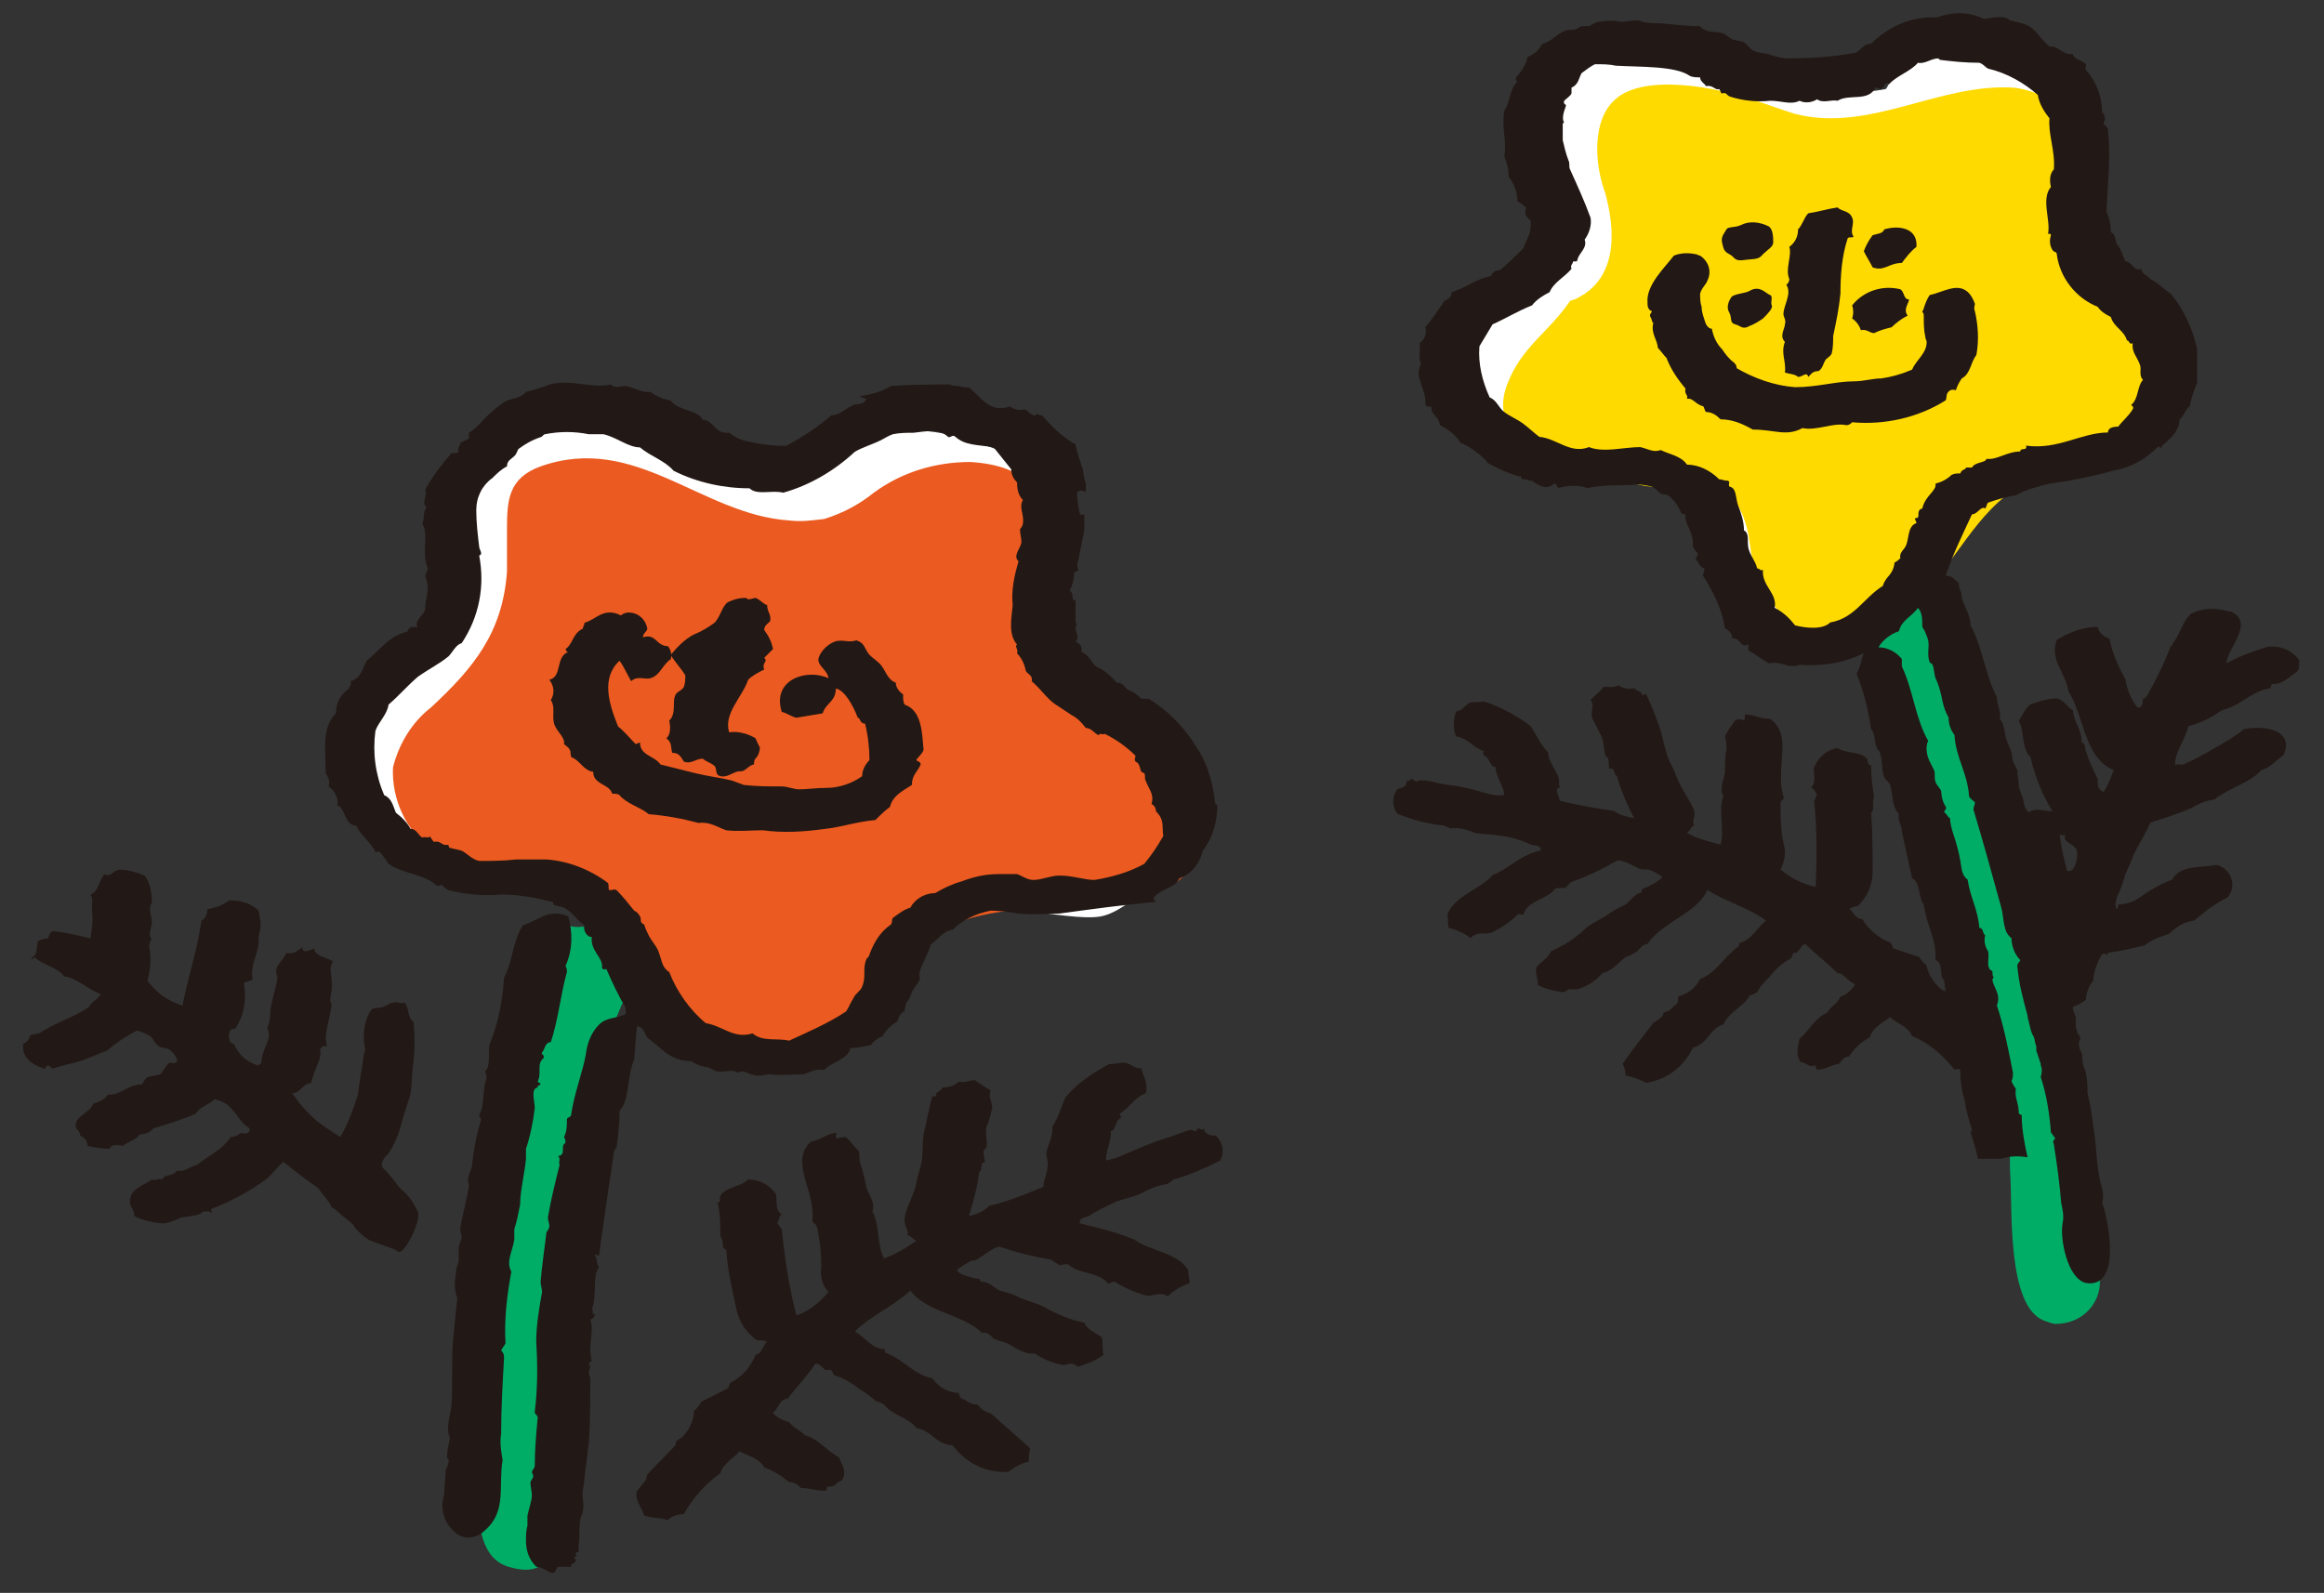
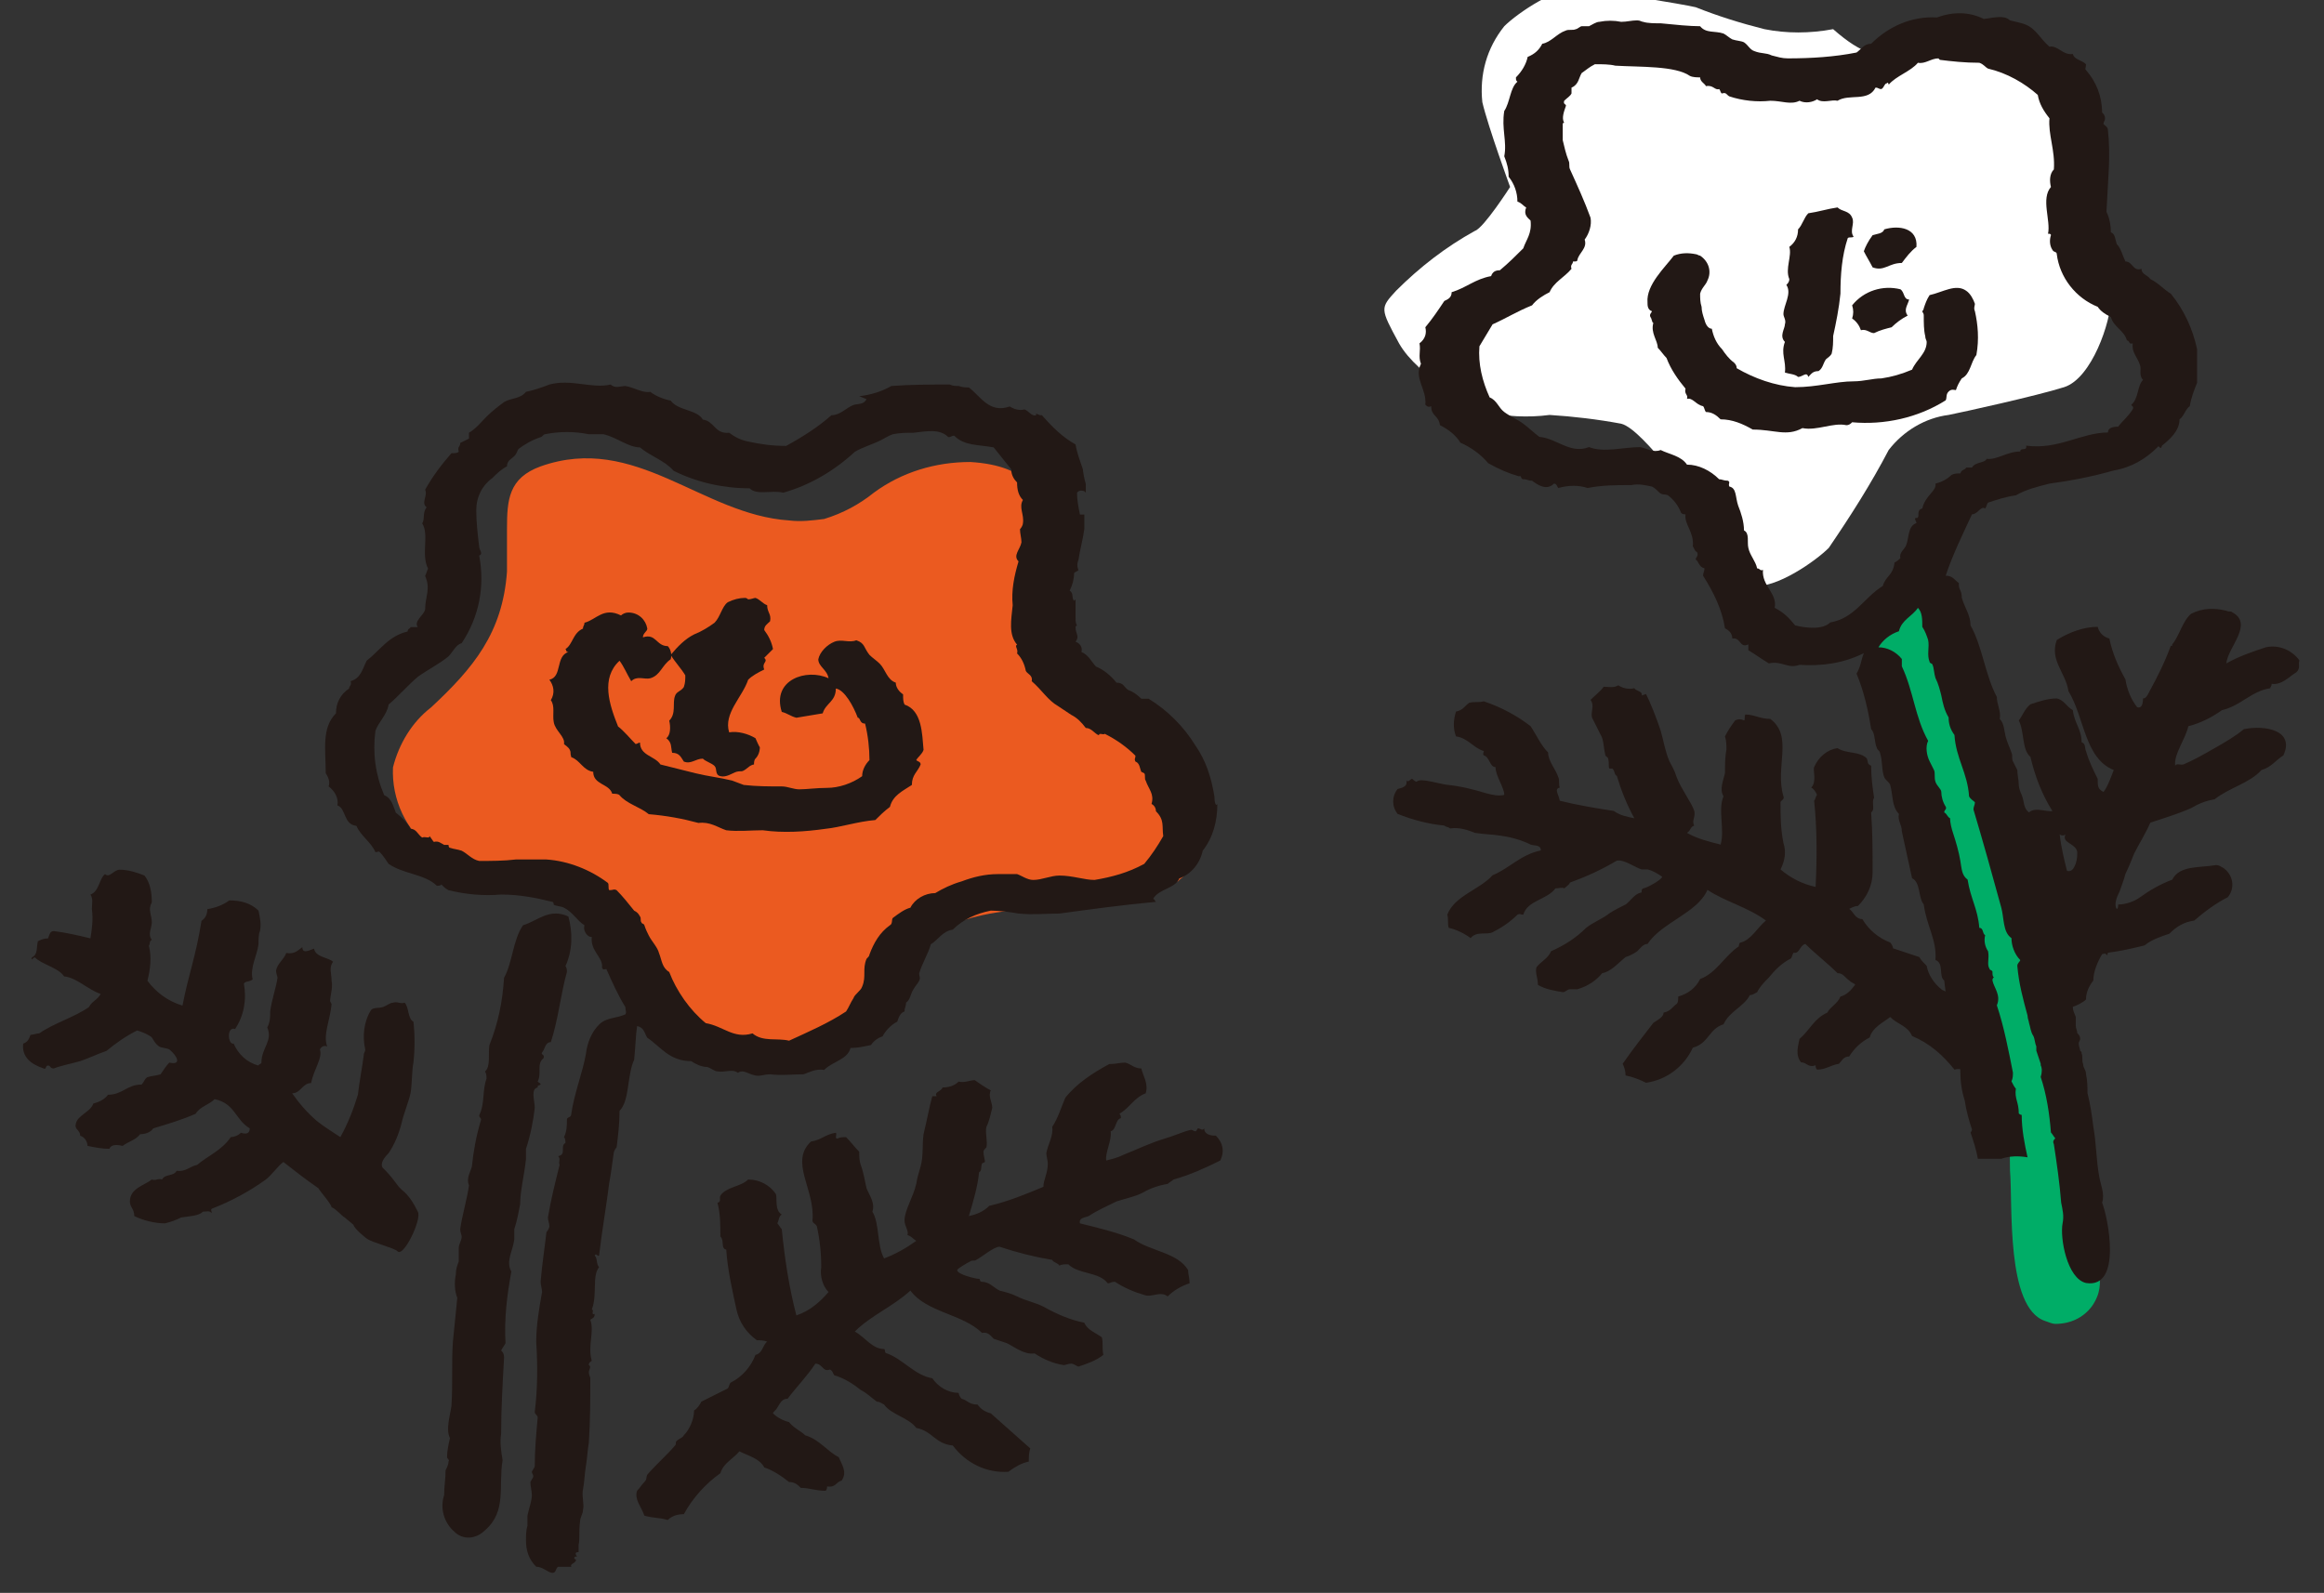
<svg xmlns="http://www.w3.org/2000/svg" version="1.1" id="レイヤー_1" x="0px" y="0px" viewBox="0 0 159 109" style="enable-background:new 0 0 159 109;" xml:space="preserve">
  <rect x="0" y="0" width="159" height="109" fill="#333333" stroke="none" />
  <style type="text/css">
	.st0{fill-rule:evenodd;clip-rule:evenodd;fill:#00AD67;}
	.st1{fill-rule:evenodd;clip-rule:evenodd;fill:#FFFFFF;}
	.st2{fill-rule:evenodd;clip-rule:evenodd;fill:#FFDA01;}
	.st3{fill-rule:evenodd;clip-rule:evenodd;fill:#221815;}
	.st4{fill-rule:evenodd;clip-rule:evenodd;fill:#EB5A20;}
</style>
  <g>
    <g id="グループ_95" transform="translate(-378.683 -1521.705)">
      <path id="パス_842" class="st0" d="M519.3,1612.3c1,0,1.9-0.4,2.5-1.2c1.2-1.7,0.1-3.1-0.1-4.9l-0.2-2.8l-1.2-4.6l-2.6-12.6    l-5.2-18c0,0-1.9-6.2-2.1-6.7l-4.5,2.8l4.9,16.5c0,0,4.6,13.9,4.7,14.3c0.5,2.2,0.7,4.4,0.7,6.7c0.2,2.3-0.3,9.4,2.4,10.3    C518.9,1612.2,519.1,1612.3,519.3,1612.3" />
-       <path id="パス_845" class="st1" d="M515.4,1524.6c1.5,0.1,4.9,1.7,5.2,2.4c0.3,1.9,0.4,3.9,0.4,5.8c0,0.9-0.6,3.9,0,4.9    c1.1,1.5,2.3,2.9,3.6,4.1c1.2,1.2,1.9,2.8,2.1,4.5c0,1.5-1.3,5.4-3.2,6s-6.9,1.7-7.9,1.9c-1.6,0.2-3.1,1.1-4.1,2.4    c-1.2,2.3-2.6,4.5-4.1,6.7c-0.9,0.9-3.6,2.8-5.2,2.6c-1.3,0-2.6-0.8-3.2-1.9c-0.6-2.2-1.5-4.3-2.6-6.2c-1.1-1.3-2.4-2.8-3.2-3    c-1.6-0.3-3.3-0.5-4.9-0.6c-1.5,0.2-3,0.1-4.5-0.2c-0.6-0.4-4.5-2.4-5.8-4.7c-1.3-2.4-1.3-2.4-0.2-3.6c1.6-1.6,3.4-3,5.4-4.1    c0.6-0.2,2.4-3,2.4-3s-1.5-4.1-1.9-5.8c-0.2-1.9,0.3-3.7,1.5-5.2c0.9-0.9,3.7-2.8,5.2-2.6s7.1,1.1,7.9,1.3    c1.5,0.6,3.1,1.1,4.7,1.5c1.5,0.3,3.1,0.3,4.7,0C508.2,1527.3,508.3,1524.2,515.4,1524.6" />
-       <path id="パス_849" class="st2" d="M509.4,1563c2.8-2.1,4-5.7,7.1-7.8c3.3-2.2,7.3-2.7,10.9-4.3c0,0,0.1,0,0.1,0    c0.1-0.5,0.2-1,0.2-1.5c-0.2-1.7-1-3.3-2.1-4.5c-1.4-1.2-2.6-2.6-3.6-4.1c-0.6-1.1,0-4.1,0-4.9c0-1.9-0.2-3.9-0.4-5.8    c-0.2-0.6-3.6-2.3-5.2-2.4c-5.1-0.3-9.8,3.1-14.9,1.8c-1-0.3-2-0.7-3-1c-2.3-0.8-7.3-1.8-9.3,0c-1.6,1.4-1.4,4.3-0.8,6.1    c0,0.1,0.1,0.2,0.1,0.3c0.7,2.5,0.9,5.8-1.9,7.2c-0.1,0.1-0.3,0.1-0.5,0.2c-1.5,2.2-3.3,3.1-4.3,5.7c-0.3,0.8-0.4,1.6-0.1,2.4    c0.4,0.8,1,1.5,1.8,2c1.4,0.8,2.9,1.4,4.5,1.7c1.2,0.2,2.4,0.8,3.6,0.9c2.8,0.3,5.5-0.9,6.5,2.5c0.3,0.9,0.3,1.8,0.5,2.6    c0.6,2.5,2.3,4.5,4.7,5.4c0.4,0.2,0.9,0.3,1.4,0.3C507.2,1566.1,507.7,1564.3,509.4,1563" />
+       <path id="パス_845" class="st1" d="M515.4,1524.6c1.5,0.1,4.9,1.7,5.2,2.4c0.3,1.9,0.4,3.9,0.4,5.8c0,0.9-0.6,3.9,0,4.9    c1.2,1.2,1.9,2.8,2.1,4.5c0,1.5-1.3,5.4-3.2,6s-6.9,1.7-7.9,1.9c-1.6,0.2-3.1,1.1-4.1,2.4    c-1.2,2.3-2.6,4.5-4.1,6.7c-0.9,0.9-3.6,2.8-5.2,2.6c-1.3,0-2.6-0.8-3.2-1.9c-0.6-2.2-1.5-4.3-2.6-6.2c-1.1-1.3-2.4-2.8-3.2-3    c-1.6-0.3-3.3-0.5-4.9-0.6c-1.5,0.2-3,0.1-4.5-0.2c-0.6-0.4-4.5-2.4-5.8-4.7c-1.3-2.4-1.3-2.4-0.2-3.6c1.6-1.6,3.4-3,5.4-4.1    c0.6-0.2,2.4-3,2.4-3s-1.5-4.1-1.9-5.8c-0.2-1.9,0.3-3.7,1.5-5.2c0.9-0.9,3.7-2.8,5.2-2.6s7.1,1.1,7.9,1.3    c1.5,0.6,3.1,1.1,4.7,1.5c1.5,0.3,3.1,0.3,4.7,0C508.2,1527.3,508.3,1524.2,515.4,1524.6" />
      <path id="パス_854" class="st3" d="M485.4,1576.5c1.2,0.3,2.4,0.5,3.7,0.7c0.4,0.3,0.9,0.4,1.4,0.5c-0.5-0.9-0.9-1.9-1.2-2.9    c-0.2-0.1-0.1-0.3-0.3-0.5c0,0-0.2,0-0.2,0c-0.1-0.1,0-0.4-0.1-0.7c0-0.1-0.2-0.1-0.2-0.3c-0.1-0.4-0.1-1-0.3-1.3    c-0.2-0.4-0.4-0.8-0.6-1.2c-0.1-0.4,0.2-0.8-0.1-1.2c0.3-0.3,0.7-0.6,0.9-0.9c0.3,0,0.7,0.1,1-0.1c0.3,0.2,0.7,0.3,1.1,0.2    c0.1,0.2,0.6,0.2,0.5,0.5l0.3-0.1c0.3,0.6,0.7,1.6,1,2.5c0.2,0.7,0.3,1.4,0.6,2.1c0.2,0.4,0.3,0.5,0.5,1.1c0.3,0.8,1,1.7,1.2,2.3    c0.1,0.4-0.2,0.7,0,1c-0.3,0.1-0.2,0.3-0.5,0.5c0.7,0.4,1.5,0.6,2.3,0.8c0.3-1-0.2-2.4,0.2-3.3c-0.3-0.5,0-1.1,0.1-1.6    c0-0.5,0-1.1,0.1-1.6c0-0.3,0-0.6-0.1-0.9c0.2-0.4,0.4-0.7,0.7-1.1c0.2-0.1,0.4-0.1,0.6,0c0.1,0,0-0.3,0.1-0.4    c0.6,0,1,0.3,1.7,0.3c1.6,1.2,0.3,3.3,0.9,5.3c0.1,0.2-0.2,0.3-0.2,0.4c0,0.9,0,1.8,0.2,2.8c0.2,0.6,0.1,1.2-0.2,1.8    c0.7,0.6,1.5,1,2.4,1.2c0.1-2,0.1-4-0.1-5.9c0.1-0.1,0.1-0.3,0.2-0.4c-0.1-0.2-0.2-0.4-0.4-0.5c0.4-0.4,0.1-1.2,0.2-1.4    c0.3-0.7,0.9-1.2,1.6-1.3c0.6,0.4,1.5,0.2,2,0.7c0.1,0.2,0,0.4,0.3,0.5c0,0.8,0.1,1.5,0.2,2.2c-0.2,0.3,0.1,0.8-0.2,1    c0.1,1.4,0.1,2.7,0.1,4.1c0,0.9-0.4,1.7-1,2.3c-0.2,0-0.4,0.1-0.6,0.2c0.3,0.2,0.4,0.7,0.9,0.7c0.4,0.7,1.1,1.3,1.9,1.6    c0.1,0.1,0.2,0.3,0.2,0.4c0.6,0.2,1.2,0.4,1.8,0.6c0.1,0.2,0.3,0.4,0.5,0.6c0.1,0.6,0.5,1.2,1,1.6c0.1,0.1,0.3,0.1,0.5,0.3    c0.1,0.1,0.1,0.2,0.1,0.3c0.6,0.5,1.6,1.1,2.2,1.6c0.2,0.1,0.1,0.2,0.3,0.5c0.2,0.2,0.4,0.3,0.5,0.6c0.3,0.6-0.1,1.1-0.2,1.8    c-0.6,0.3-0.8,0.2-1.4,0.6c-0.3-0.2-0.8-0.3-1.1-0.2c-0.8-1-1.7-1.8-2.9-2.3c-0.3-0.7-1-0.8-1.5-1.3c-0.5,0.4-1.2,0.7-1.4,1.4    c-0.6,0.3-1.1,0.8-1.4,1.3c-0.4,0-0.5,0.3-0.7,0.5c-0.6,0.1-0.9,0.4-1.5,0.4c-0.1-0.1-0.1-0.2-0.1-0.3c-0.5,0.2-0.6-0.2-1-0.2    c-0.4-0.5-0.2-1.1-0.1-1.6c0.7-0.6,1-1.4,1.9-1.8c0.2-0.4,0.7-0.6,0.9-1.1c0.4-0.1,0.7-0.4,1-0.8c0-0.1-0.2-0.1-0.4-0.3    c-0.3-0.2-0.4-0.5-0.8-0.5c-0.7-0.7-1.5-1.3-2.2-2c-0.4,0.1-0.4,0.7-0.8,0.6c-0.1,0.1-0.1,0.3-0.2,0.4c-0.6,0.3-1.1,0.8-1.5,1.3    c-0.3,0.3-0.6,0.6-0.8,1c-0.2,0.1-0.3,0.2-0.5,0.2c-0.4,0.8-1.4,1.1-1.8,2c-1,0.3-1,1.3-2.1,1.6c-0.6,1.3-1.8,2.2-3.2,2.4    c-0.4-0.2-0.9-0.4-1.4-0.5c0-0.3-0.1-0.6-0.2-0.8c0.7-1,1.4-1.9,2.1-2.8c0.3-0.2,0.7-0.4,0.7-0.7c0.5-0.1,0.6-0.4,0.9-0.6    c0.1-0.1,0.1-0.3,0.1-0.5c0.7-0.2,1.2-0.6,1.5-1.2c1.1-0.4,1.7-1.6,2.6-2.2c0.1,0,0-0.3,0.2-0.3c0.7-0.2,1.1-1,1.7-1.5    c-1.2-0.9-2.8-1.3-4-2.1c-0.7,1.6-3.1,2.2-4.1,3.7c-0.3,0-0.5,0.3-0.7,0.5c-0.3,0.2-0.5,0.3-0.8,0.4c-0.5,0.4-1,1-1.6,1.1    c-0.4,0.5-1,0.9-1.7,1.1c-0.1,0-0.3,0-0.5,0c-0.2,0-0.3,0.2-0.5,0.2c-0.6-0.1-1.2-0.2-1.7-0.5c0-0.5-0.2-0.8-0.1-1.2    c0.3-0.4,0.8-0.6,1-1.1c0.9-0.4,1.7-0.9,2.4-1.6c0.5-0.4,1.1-0.6,1.6-1c0.3-0.2,0.7-0.4,1.1-0.6c0.3-0.2,0.6-0.7,1-0.8    c0.2,0,0-0.2,0.2-0.3c0.2,0,1.3-0.6,1.3-0.8c-0.3-0.2-0.6-0.4-1-0.5c-0.1,0-0.3,0-0.4,0c-0.4-0.1-1.2-0.7-1.7-0.6    c-1,0.6-2.1,1.1-3.2,1.5c-0.1,0.2-0.3,0.3-0.4,0.4c-0.1-0.1-0.4,0-0.6,0c-0.6,0.8-1.9,0.8-2.2,1.8c-0.2,0-0.2-0.1-0.4,0    c-0.5,0.5-1.1,0.9-1.7,1.2c-0.4,0.2-1.1-0.1-1.5,0.4c-0.4-0.3-1-0.6-1.5-0.7c-0.1-0.3,0-0.6-0.1-0.9c0.5-1.3,2.2-1.7,3.1-2.7    c1.2-0.5,1.9-1.4,3.3-1.7c0-0.4-0.4-0.3-0.7-0.4c-0.6-0.3-1.3-0.5-2-0.6c-0.6-0.1-1.2-0.1-1.8-0.2c-0.5-0.2-1.1-0.4-1.7-0.3    c-0.1-0.1-0.3-0.1-0.4-0.2c-1.1-0.1-2.2-0.4-3.2-0.8c-0.4-0.5-0.4-1.2,0-1.7c0.4-0.1,0.7-0.2,0.6-0.6c0.1,0.2,0.3-0.1,0.4-0.1    c0,0,0.2,0.2,0.3,0.2c0,0,0.1-0.1,0.3-0.1c0.5,0,1.1,0.2,1.7,0.3c1,0.1,1.8,0.3,2.8,0.6c0.4,0.1,0.8,0.2,1.2,0.1    c0-0.5-0.6-1.3-0.6-1.9c-0.4,0-0.4-0.7-0.8-0.8c-0.1-0.1,0-0.2,0-0.3c-0.7-0.2-1.1-0.9-1.9-1c-0.2-0.5-0.2-1.1,0-1.7    c0.5-0.1,0.6-0.4,0.9-0.6c0.4-0.1,0.6,0,1-0.1c1.2,0.4,2.3,1,3.2,1.7c0.4,0.6,0.7,1.3,1.2,1.8c0,0.6,0.5,1.1,0.7,1.7    c0.1,0.2,0,0.5,0.1,0.7C485,1575.7,485.3,1576,485.4,1576.5" />
      <path id="パス_878" class="st3" d="M513.8,1543c-0.1-0.2,0-0.4,0-0.5c-0.1-0.3-0.3-0.7-0.6-0.9c-0.7-0.5-1.6,0.1-2.5,0.3    c-0.2,0.3-0.3,0.6-0.4,0.9c0,0.1-0.1,0.2-0.1,0.2c0,0.1,0.1,0.1,0.1,0.3c0,0.5,0,1,0.1,1.4c0,0.2,0.1,0.3,0.1,0.4    c0,0.8-0.7,1.2-1,1.9c-0.7,0.3-1.4,0.5-2.1,0.6c-0.6,0-1.2,0.2-1.9,0.2c-1.2,0-2.5,0.4-4,0.4c-1.4-0.1-2.8-0.6-4-1.3    c0-0.2-0.1-0.3-0.2-0.4c-0.3-0.2-0.6-0.6-0.8-0.9c-0.4-0.4-0.6-0.9-0.7-1.4c-0.2,0-0.4-0.2-0.5-0.6c-0.1-0.3-0.2-0.6-0.2-0.9    c-0.1-0.3-0.1-0.6-0.1-0.9c0.1-0.4,0.4-0.6,0.5-0.9c0.3-0.6,0.1-1.3-0.5-1.7c-0.1,0-0.2-0.1-0.3-0.1c-0.5-0.1-1-0.1-1.5,0.1    c-0.6,0.8-1.9,2-1.8,3.2c0,0.2,0,0.5,0.3,0.6c0,0.1-0.2,0.2-0.1,0.4c0.1,0.1,0.1,0.4,0.2,0.4c-0.2,0.7,0.3,1.2,0.3,1.7    c0.2,0.2,0.4,0.5,0.6,0.7c0.3,0.8,0.8,1.5,1.3,2.1c-0.1,0.4,0.2,0.4,0.1,0.7c0.4-0.1,0.6,0.4,1.1,0.5c0.1,0.1,0.1,0.3,0.2,0.4    c0.4,0,0.7,0.2,1,0.5c0.8,0,1.5,0.3,2.2,0.7c1.5,0,2.3,0.5,3.4-0.1c1,0.2,2.1-0.4,3-0.2c0.2,0,0.3-0.1,0.4-0.2    c2.2,0.2,4.5-0.3,6.4-1.5c0.1-0.2,0-0.4,0.2-0.6s0.4-0.1,0.5-0.1c0.1-0.3,0.2-0.5,0.4-0.8c0.6-0.3,0.6-1.1,1-1.6    C514.1,1544.9,514,1543.9,513.8,1543" />
      <path id="パス_879" class="st3" d="M506.2,1538.9c0.2,0.4,0.4,0.7,0.6,1.1c0.8,0.3,1.1-0.3,2-0.3c0.3-0.4,0.6-0.8,1-1.1    c0.1-1.3-1.2-1.5-2.2-1.2c-0.1,0.3-0.5,0.3-0.8,0.4C506.5,1538.2,506.3,1538.6,506.2,1538.9" />
      <path id="パス_880" class="st3" d="M504.6,1541.8c0-1.3,0.1-2.6,0.5-3.8c0.1-0.1,0.3,0,0.4-0.1c-0.3-0.4,0.1-0.9-0.1-1.3    c-0.2-0.5-0.7-0.4-1-0.7c-0.7,0.1-1.3,0.3-2,0.4c-0.3,0.3-0.4,0.8-0.7,1.1c0,0.5-0.2,0.9-0.6,1.2c0.2,0.6-0.3,1.5,0,2.2    c0,0.2-0.1,0.3-0.2,0.4c0.4,0.6-0.2,1.4-0.2,2c0,0.2,0.2,0.4,0.1,0.7c0,0.3-0.4,0.8,0,1.2c-0.3,0.8,0.1,1.3,0,2.1    c0.3,0.1,0.7,0.1,0.9,0.3c0.3,0,0.6-0.4,0.7,0c0.2-0.2,0.3-0.4,0.7-0.4c0.3-0.2,0.3-0.5,0.5-0.8c0.1-0.1,0.3-0.2,0.4-0.4    c0.1-0.4,0.1-0.8,0.1-1.2C504.3,1543.8,504.5,1542.8,504.6,1541.8L504.6,1541.8L504.6,1541.8z" />
      <path id="パス_881" class="st3" d="M505.4,1542.6L505.4,1542.6c0.1,0.3,0.1,0.6,0,0.9c0.3,0.2,0.5,0.5,0.6,0.8    c0.4-0.1,0.6,0.2,0.9,0.2c0.4-0.2,0.8-0.3,1.2-0.4c0.3-0.3,0.7-0.6,1.1-0.8c-0.3-0.4,0-0.7,0.1-1.1c-0.4,0-0.3-0.5-0.6-0.7    C507.5,1541.2,506.2,1541.6,505.4,1542.6L505.4,1542.6z" />
-       <path id="パス_882" class="st3" d="M497.8,1537.1c-0.4,0.2-0.9,0.1-1,0.3c-0.1,0.2-0.4,0.5-0.3,0.9c0.1,0.4,0.1,0.6,0.5,0.8    s0.3,0.5,1,0.4c0.7-0.1,1,0,1.3-0.4c0.3-0.3,0.7-0.5,0.7-0.8c0-0.3,0-0.9-0.3-1.1C499.1,1536.9,498.4,1536.8,497.8,1537.1" />
-       <path id="パス_883" class="st3" d="M498.4,1541.6c-0.3,0.2-1.2,0.2-1.3,0.5c-0.2,0.3-0.3,0.7-0.1,1c0.2,0.4,0,0.7,0.4,0.8    s0.5,0.4,1,0.1c0.3-0.1,0.6-0.3,0.9-0.5c0.3-0.3,0.7-0.7,0.6-0.9s0.1-0.6-0.1-0.7C499.5,1541.8,499.1,1541.2,498.4,1541.6" />
      <path id="パス_884" class="st3" d="M536,1566.9c-0.5-0.7-1.4-1.1-2.3-0.9c-0.9,0.3-1.8,0.6-2.7,1.1c0.1-1.1,1.9-2.7,0.4-3.5    c-0.1-0.1-0.2,0-0.4-0.1c-0.8-0.2-1.6-0.2-2.4,0.2c-0.6,0.5-0.8,1.5-1.3,2.1l0,0.1l-0.1,0c-0.4,1.1-0.9,2.1-1.5,3.2    c-0.1,0.2-0.2,0.4-0.4,0.4c0,0.4-0.1,0.7-0.4,0.6c-0.4-0.5-0.7-1.2-0.8-1.9c-0.5-0.9-0.9-1.8-1.1-2.8c-0.4-0.1-0.7-0.4-0.8-0.8    c-1,0-2,0.4-2.8,0.9c-0.5,1.4,0.6,2.2,0.8,3.5c1.1,1.8,1.1,4.6,3.1,5.4c-0.2,0.5-0.4,1.1-0.7,1.5c-0.4-0.2-0.4-0.4-0.4-0.9    c-0.3-0.6-0.6-1.2-0.8-1.9c-0.1-0.2,0-0.5-0.3-0.6c0-0.9-0.5-1.3-0.6-2.2c-0.4-0.2-0.6-0.7-1.1-0.8c-0.6,0-1.2,0.2-1.8,0.4    c-0.4,0.3-0.6,0.9-0.8,1.1c0.4,0.8,0.2,2,0.8,2.5c0.3,1.3,0.8,2.6,1.5,3.7c-0.3,0.1-1.2-0.3-1.6,0.1c-0.4-0.3-0.3-0.7-0.5-1.2    c-0.1-0.2-0.2-0.5-0.2-0.7c0-0.3-0.1-0.7-0.1-1c-0.1-0.2-0.2-0.4-0.3-0.6c-0.1-0.2,0-0.4-0.1-0.6c-0.1-0.3-0.3-0.7-0.4-1.1    c-0.1-0.4-0.1-0.9-0.4-1.2c0.1-0.5-0.2-1-0.2-1.5c-0.8-1.5-1-3.5-1.8-4.9c0-0.7-0.4-1.2-0.6-1.9c0-0.1,0-0.3-0.1-0.5    c-0.1-0.2-0.1-0.3-0.1-0.5c-0.3-0.2-0.4-0.5-0.9-0.5c0.5-1.5,1.2-2.9,1.8-4.2c0.4,0,0.6-0.6,0.9-0.4c0.1-0.1,0.1-0.3,0.2-0.4    c0.6-0.2,1.2-0.4,1.9-0.5c0.7-0.4,1.5-0.6,2.3-0.8c1.5-0.2,3-0.5,4.4-0.9c1.2-0.2,2.2-0.8,3-1.6c0.1-0.2,0.2,0.3,0.3-0.1    c0.5-0.4,1.2-1,1.2-1.8c0.3-0.2,0.4-0.7,0.7-0.9c0.1-0.6,0.3-1.1,0.5-1.6c0-0.8,0-1.5,0-2.3c-0.3-1.4-0.9-2.7-1.8-3.8    c-0.5-0.3-0.8-0.7-1.4-1c-0.2-0.3-0.6-0.3-0.6-0.7c-0.6,0.2-0.6-0.5-1.1-0.5c-0.2-0.4-0.3-0.9-0.6-1.2c-0.1-0.3-0.1-0.7-0.4-0.8    c0-0.5-0.1-1-0.3-1.4c0.1-2.2,0.3-3.8,0.1-5.6c0-0.2-0.2-0.3-0.3-0.4c0-0.2,0.1-0.2,0.1-0.4c0-0.2-0.1-0.3-0.2-0.4    c0-1.1-0.4-2.1-1.1-2.9c-0.1-0.1,0-0.1,0-0.4c-0.3-0.3-0.8-0.3-0.9-0.7c-0.7,0.1-1-0.6-1.6-0.5c-0.6-0.5-0.9-1.2-1.6-1.5    c-0.2-0.1-0.7-0.2-1.1-0.3c-0.1-0.1-0.3-0.2-0.4-0.2c-0.4-0.1-1.2,0.1-1.4,0.1c-1-0.5-2.1-0.5-3.2-0.1c-1.7-0.1-3.3,0.6-4.5,1.8    c-0.5,0-0.7,0.4-1,0.6c-1.5,0.3-3.1,0.4-4.7,0.4c-0.4,0-0.7-0.1-1.1-0.2c-0.4-0.2-0.7-0.1-1.2-0.3c-0.3-0.1-0.4-0.4-0.7-0.6    c-0.2-0.1-0.5-0.1-0.8-0.2c-0.2-0.1-0.4-0.3-0.6-0.4c-0.6-0.2-1.2,0-1.6-0.5c-0.7,0-1.7-0.1-2.7-0.2c-0.4,0-0.9,0-1.2-0.1    c-0.1,0-0.2-0.1-0.4-0.1c-0.4,0-0.7,0.1-1.1,0.1c-0.5-0.1-1-0.1-1.5,0c-0.2,0-0.5,0.2-0.7,0.3c-0.2,0-0.4,0-0.5,0    c-0.1,0-0.3,0.2-0.4,0.2c-0.2,0.1-0.5,0-0.7,0.1c-0.6,0.2-1,0.8-1.6,0.9c-0.2,0.4-0.5,0.7-1,0.9c-0.1,0.5-0.4,1-0.8,1.4    c0,0.2,0,0.2,0.1,0.3c-0.5,0.4-0.5,1.4-0.9,2c-0.2,1.2,0.2,2.1,0,3.1c0.2,0.5,0.3,0.9,0.3,1.4c0.4,0.5,0.6,1.1,0.6,1.7    c0.3,0.1,0.4,0.3,0.6,0.4c-0.2,0.5,0.1,0.7,0.3,0.9c0.1,0.9-0.3,1.3-0.5,1.9c-0.5,0.5-1,1-1.6,1.5c-0.3,0-0.5,0.1-0.6,0.4    c-1.1,0.2-1.7,0.8-2.7,1.1c0,0.4-0.3,0.5-0.5,0.6c-0.4,0.6-0.8,1.2-1.3,1.8c0.1,0.4,0,0.8-0.4,1.1c0.1,0.5-0.1,0.9,0.1,1.4    c-0.5,1,0.4,1.7,0.3,2.8c0.1,0.1,0.2,0.2,0.4,0.1c0,0.7,0.5,0.6,0.6,1.3c0.6,0.3,1.1,0.7,1.4,1.2c0.7,0.3,1.4,0.8,1.9,1.4    c0.7,0.4,1.4,0.7,2.1,0.9c0.2-0.1,0.1,0.2,0.3,0.2c0.3,0,0.3,0.1,0.6,0.1c0.4,0.3,1,0.7,1.5,0.2c0.2,0,0.2,0.2,0.3,0.3    c0.7-0.2,1.4-0.2,2,0c1-0.2,2-0.2,3-0.2c0.5-0.1,0.9,0,1.4,0.1c0.2,0.1,0.3,0.2,0.5,0.4s0.4,0.1,0.6,0.2c0.4,0.3,0.7,0.7,0.9,1.2    c0.1,0.1,0.2,0.1,0.3,0.1c-0.1,0.7,0.6,1.2,0.5,2.2c0.1,0.1,0.1,0.3,0.3,0.4c0.1,0.3-0.1,0.3-0.1,0.5c0.2,0.1,0.2,0.5,0.6,0.6    c0,0.2-0.1,0.3-0.1,0.5c0.7,1.1,1.3,2.3,1.5,3.6c0.2,0.1,0.5,0.3,0.5,0.7c0.6-0.1,0.5,0.7,1.1,0.4v0.4c0.5,0.3,0.9,0.6,1.4,0.9    c0.9-0.2,1.3,0.4,2.1,0.1c1.5,0.1,3-0.1,4.4-0.8c-0.2,0.5-0.2,0.9-0.5,1.4c0.5,1.2,0.8,2.5,1,3.8c0.3,0.3,0.2,0.9,0.4,1.3    c0,0.1,0.2,0.2,0.2,0.3c0.2,0.6,0.1,1.2,0.3,1.7c0.1,0.2,0.3,0.3,0.4,0.5c0.2,0.7,0.1,1.5,0.6,2c-0.1,0.5,0.2,0.7,0.2,1.2l0.7,3.2    c0.6,0.3,0.4,1.3,0.8,1.8c0.2,1.5,0.9,2.4,0.8,3.8c0.6,0.2,0.2,1.1,0.6,1.4c0.1,1,0.3,2,0.5,3c0,0.2,0,0.5,0,0.7    c0,0.3,0.2,0.6,0.3,0.9c0.2,0.5,0.3,1.1,0.3,1.6c0,0.7,0.1,1.4,0.3,2c0.1,0.7,0.3,1.4,0.5,2c0,0.1-0.1,0.2-0.1,0.2    c0.2,0.6,0.4,1.2,0.5,1.8c0.1,0,0.1,0,0.2,0c0.5,0,0.9,0,1.4,0c0.6-0.2,1.2-0.2,1.8-0.1c-0.2-0.9-0.4-1.9-0.4-2.9    c-0.1,0-0.2-0.1-0.2-0.1c0-0.8-0.3-1-0.2-1.7c-0.1-0.1-0.2-0.3-0.3-0.5c0.1-0.2,0.1-0.4,0.1-0.6c-0.3-1.5-0.6-3.1-1.1-4.6    c0.3-0.7-0.2-1.2-0.3-1.7c0-0.2,0.1-0.2,0.1-0.2c-0.1-0.1-0.1-0.2-0.1-0.4c0-0.1-0.2-0.1-0.2-0.2c-0.2-0.3,0-0.7-0.1-1.2    c-0.2-0.3-0.3-0.7-0.2-1.1c-0.2-0.1-0.1-0.5-0.4-0.5c-0.1-1.3-0.6-2-0.8-3.3c-0.4-0.3-0.4-0.7-0.5-1.3c-0.1-0.6-0.3-1.3-0.5-1.9    c-0.1-0.3-0.2-0.7-0.2-1c-0.2-0.1-0.2-0.3-0.4-0.4c0-0.2,0.2-0.2,0.1-0.4c-0.2-0.3-0.3-0.7-0.3-1c0-0.2-0.3-0.4-0.4-0.7    s0-0.6-0.1-0.8c-0.1-0.2-0.2-0.4-0.3-0.6c-0.2-0.4-0.3-1-0.1-1.4c-0.9-1.6-1-3.4-1.8-5.1c0-0.2,0-0.3,0-0.5    c-0.4-0.5-1-0.8-1.6-0.8c0.3-0.5,0.8-0.9,1.4-1.1c0.2-0.8,0.9-1,1.3-1.6c0.3,0.3,0.3,0.8,0.3,1.3c0.2,0.3,0.3,0.6,0.4,0.9    c0.1,0.5-0.1,1,0.1,1.5c0,0.1,0.2,0.1,0.2,0.2c0.1,0.2,0.1,0.6,0.2,0.9c0.2,0.4,0.3,0.8,0.4,1.2c0.1,0.5,0.2,1,0.5,1.5    c0,0.4,0.1,0.8,0.4,1.2c0.1,1.6,0.9,2.6,1,4.2c0.1,0.2,0.3,0.3,0.4,0.4c0,0.2-0.1,0.3-0.1,0.5c0.6,2,1.3,4.5,1.9,6.7    c0.2,0.7,0.1,1.7,0.7,2.1c0,0.5,0.2,1.1,0.6,1.5c0,0.1-0.2,0.2-0.2,0.4c0.1,1.2,0.4,2.3,0.7,3.4c0,0.2,0.1,0.4,0.1,0.5    c0.1,0.3,0.1,0.6,0.3,0.9c0.1,0.2,0.1,0.5,0.2,0.7c0,0.1,0,0.2,0,0.3c0.1,0.3,0.2,0.6,0.3,0.9c0,0,0,0.1,0,0.1    c0.1,0.2,0.1,0.5,0,0.8c0.4,1.2,0.6,2.5,0.7,3.8c0.1,0.1,0.2,0.3,0.3,0.4c-0.1,0.1-0.2,0.2-0.1,0.4c0.2,1.3,0.4,2.7,0.5,4    c0.1,0.5,0.2,0.9,0.1,1.4c-0.2,1,0.3,3.8,1.6,4.1c2.5,0.4,1.5-4.5,1.1-5.5c0.2-0.6-0.1-1.2-0.2-1.8c-0.2-1.1-0.2-2.3-0.4-3.4    c-0.1-0.8-0.2-1.5-0.4-2.3c0-0.4,0-0.8-0.1-1.3c0-0.3-0.2-0.4-0.2-0.7c-0.1-0.2,0-0.5-0.1-0.7c0-0.1,0-0.1-0.1-0.2    c0-0.1-0.1-0.3-0.1-0.5c0-0.1,0.1-0.2,0.1-0.3c0-0.2-0.1-0.3-0.2-0.4c0-0.2-0.1-0.3-0.1-0.5c0-0.2,0-0.4,0-0.6    c-0.1-0.3-0.2-0.4-0.2-0.7c0.3-0.1,0.7-0.3,0.9-0.5c0-0.5,0.2-0.9,0.5-1.3c0-0.6,0.3-1.3,0.6-1.8c0.3-0.1,0.2,0,0.4,0.1    c-0.1-0.1,0-0.1,0-0.2c0.8-0.1,1.7-0.3,2.5-0.5c0.5-0.4,1.1-0.6,1.7-0.8c0.5-0.5,1-0.8,1.7-0.9c0.7-0.6,1.5-1.2,2.3-1.6    c0.5-0.6,0.4-1.5-0.3-2c-0.2-0.1-0.3-0.2-0.5-0.2c-1.1,0.2-2.5,0-3,1c-0.8,0.3-1.5,0.7-2.2,1.2c-0.4,0.3-1,0.5-1.5,0.5    c0,0.1,0,0.3-0.1,0.3c-0.2-0.3,0-0.8,0.2-1.2c0.1-0.3,0.3-0.8,0.4-1.2c0.2-0.4,0.4-0.9,0.6-1.4c0.3-0.6,0.8-1.4,1.1-2.1    c0.9-0.3,1.9-0.6,2.8-1c0.5-0.3,1-0.5,1.6-0.6c1-0.8,2.4-1.1,3.2-2c0.7-0.2,1-0.7,1.5-1c0.8-1.7-1.2-2.1-2.7-1.8    c-0.6,0.5-1.3,0.9-2,1.3c-0.7,0.4-1.4,0.8-2.1,1.1c-0.2,0.1-0.5-0.1-0.6,0.1c-0.1-0.8,0.7-1.8,0.9-2.7c0.8-0.2,1.6-0.6,2.3-1.1    c1.3-0.3,2-1.3,3.3-1.5c0-0.1,0.1-0.1,0.1-0.3c0.7,0.1,1.2-0.5,1.7-0.8C536.1,1567.4,535.9,1567.2,536,1566.9 M510.2,1556.5    c-0.4,0.1-0.2,0.5-0.3,0.6c0,0.1-0.2,0-0.2,0.1c0,0.1,0.1,0.2,0.1,0.3c-0.6,0.2-0.5,1-0.7,1.5c-0.1,0.3-0.5,0.5-0.4,0.9    c-0.1,0.1-0.2,0.2-0.4,0.3c-0.1,0.9-0.6,0.9-0.8,1.6c-1.3,0.8-1.9,2.2-3.6,2.5c-0.5,0.5-1.6,0.4-2.4,0.2c-0.4-0.5-0.8-0.9-1.4-1.2    c0.2-1-0.9-1.5-0.8-2.6c-0.2,0.1-0.2-0.1-0.4-0.1c-0.1-0.5-0.5-0.9-0.6-1.4c-0.1-0.4,0.1-1-0.3-1.2c0-0.6-0.2-1.2-0.4-1.7    c-0.2-0.6-0.1-1.2-0.6-1.3c-0.1-0.2,0.1-0.3-0.1-0.4c-0.3,0-0.4-0.1-0.6-0.1c-0.6-0.6-1.4-1-2.2-1c-0.4-0.6-1.2-0.7-1.8-1    c-0.5,0.2-0.9-0.1-1.4-0.2c-1.1,0-2.5,0.4-3.5,0c-1.3,0.5-2.2-0.6-3.4-0.7c-0.4-0.3-0.7-0.6-1.1-0.9c-0.4-0.3-0.9-0.5-1.3-0.8    s-0.5-0.8-1-1c-0.5-1.1-0.8-2.3-0.7-3.5c0.3-0.5,0.6-1,0.9-1.5c0.9-0.4,1.7-0.9,2.7-1.3c0.3-0.4,0.8-0.7,1.2-0.9    c0.3-0.7,1-1,1.5-1.6c-0.1-0.3,0.1-0.3,0.1-0.5c0.2,0,0.3,0,0.3-0.1c0.1-0.5,0.7-0.8,0.5-1.4c0.3-0.4,0.5-1,0.4-1.5    c-0.4-1.1-0.9-2.2-1.4-3.3c-0.1-0.2,0-0.4-0.1-0.6c-0.2-0.5-0.3-1-0.4-1.4c0-0.4,0-0.7,0-1.1c0-0.1,0.1-0.1,0.1-0.1    c-0.2-0.3,0-0.8,0.1-1.1c0.1-0.2-0.2-0.1-0.1-0.4c0.2-0.2,0.4-0.3,0.5-0.5c0-0.1,0-0.2,0-0.4c0.5-0.2,0.5-0.7,0.7-1    c0.3-0.2,0.5-0.4,0.9-0.6c0.5,0,1,0,1.4,0.1c1.7,0.1,4.1,0,5.1,0.7c0.2,0.1,0.5,0.1,0.7,0.1c0,0.3,0.3,0.4,0.4,0.6    c0.5-0.1,0.6,0.3,0.9,0.2c0.1,0.1,0.1,0.3,0.2,0.3c0.3-0.1,0.3,0.1,0.5,0.2c0.9,0.3,1.9,0.4,2.8,0.3c0.8,0,1.4,0.3,2,0    c0.4,0.2,0.9,0.1,1.2-0.1c0.4,0.3,1,0,1.4,0.1c0.8-0.5,2.1,0.1,2.6-0.9c0.2,0,0.2,0.1,0.4,0.1c0.2-0.1,0.2-0.4,0.4-0.4    c0-0.1,0.1,0,0.1,0.1c0.5-0.6,1.5-0.9,2-1.5c0.5,0.1,0.9-0.3,1.4-0.3c0,0,0.1,0.1,0.1,0.1c0.8,0.1,1.7,0.2,2.7,0.2    c0.3,0.1,0.4,0.3,0.6,0.4c1.3,0.3,2.5,1,3.4,1.8c0.1,0.6,0.4,1.1,0.8,1.6c-0.1,1.1,0.4,2.2,0.3,3.5c-0.3,0.3-0.3,0.8-0.2,1.2    c-0.7,0.8,0,2.3-0.2,3.2c0.1,0,0.2,0,0.2,0.1c-0.1,0.3-0.1,0.7,0.1,1c0.1,0.2,0.3,0.1,0.3,0.3c0.2,1.6,1.3,3,2.8,3.6    c0.2,0.3,0.5,0.5,0.9,0.7c0.2,0.7,0.9,0.9,1.1,1.6c0.2,0,0.1,0.3,0.4,0.2c-0.1,0.6,0.3,0.9,0.5,1.5c0.1,0.3-0.1,0.7,0.2,1    c-0.4,0.4-0.3,1.3-0.8,1.7c0,0.1,0.2,0.1,0.1,0.3c-0.3,0.5-0.7,0.8-1,1.2c-0.4,0-0.7,0.1-0.7,0.4c-1.8,0-3.4,1.2-5.6,0.9    c0.1,0.4-0.4,0.1-0.4,0.4c-0.9,0-1.6,0.6-2.3,0.5c-0.1,0.3-0.8,0.2-1,0.6h-0.4c-0.1,0.2-0.3,0.1-0.4,0.4c-0.2,0-0.4,0-0.6,0.1    c-0.3,0.3-0.7,0.5-1.1,0.6C511.2,1555.3,510.4,1555.6,510.2,1556.5 M520.7,1580.8c-0.1,0.2-0.2,0.6-0.6,0.5    c-0.2-0.8-0.4-1.6-0.5-2.5c0.1,0.1,0.3,0.1,0.4,0c-0.3,0.6,0.7,0.6,0.8,1.2C520.8,1580.2,520.8,1580.5,520.7,1580.8" />
    </g>
    <g id="グループ_94" transform="translate(-381.814 -1581.285)">
-       <path id="パス_870" class="st0" d="M425,1648.7c-1,1.9-1.7,4-2.3,6c-0.3,2-1.1,6.8-1.2,9.6c-0.1,2.9-1.1,13.1-1.1,14    c0,2-0.3,4.1-0.5,6.1c-0.2,2.2,0,5.1-3.3,4.1c-3.7-1.1-1.3-9.3-1.3-12.1c0-0.6,1.4-12.5,1.4-13.5s2.1-10.4,2.1-10.4    s0.8-5.3,0.9-5.8c0.2-0.4,0.8-2.2,0.8-2.2s0.3,0.3,1.2,0.2C422.6,1644.7,425.3,1644.8,425,1648.7" />
-       <path id="パス_871" class="st1" d="M447.4,1611.2c1,0.3,4.9,1.3,5.3,2.8s-0.2,7.3,0.2,8.8c0.5,1.5,0.7,3.7,2.3,5    c1.6,1.3,4.8,3.5,5.7,4.1c1.4,1.6,2.2,3.7,2.3,5.8c-0.2,1.7-3.8,5.9-6.1,6.3c-2.3,0.4-8.6-1.5-10.9-0.2s-2.7,5.4-4.3,6.9    c-1.6,1.5-5.7,3.9-8.8,3.2c-2.7-0.5-5.1-1.7-7-3.7c-0.9-1.3-2.5-6.7-4.1-7.3c-2.5-1-5.2-1.5-7.9-1.7c-2.3,0-5.2-2.4-6.3-3.9    c-1-1.4-1.6-3-1.6-4.7c0.1-2.3,1.2-4.5,3.2-5.8c2.3-1.3,2.3-0.4,2.9-2.2c0.7-1.7,0.5-6.3,0.7-7.6c0.5-1.8,1.4-3.4,2.7-4.7    c2.1-1.5,4.7-2.3,7.2-2.4c2.6,0.7,5.2,1.7,7.7,2.8c1.1,0.4,4.1,1.9,5.7,1.1S441.4,1609.5,447.4,1611.2" />
      <path id="パス_872" class="st4" d="M435.9,1653.5c2.1-0.9,4-2.3,5.4-4.1c1.5-2,3.5-3.7,5.7-4.9c2.2-0.8,4.5-1.1,6.8-0.9    c0.7-0.1,1.5-0.2,2.2-0.3c0.2-0.1,0.4-0.2,0.6-0.3c1.5-0.5,3.1-0.6,4.7-0.9c0.1,0,0.2,0,0.2-0.1l0,0c0.3-0.2,0.6-0.4,0.9-0.4    c0,0,0,0,0.1-0.1c0.1-0.1,0.3-0.2,0.4-0.4c0-0.1,0.1-0.1,0.1-0.2c0.1-0.2,0.2-0.4,0.3-0.6c0,0,0.1-0.2,0.1-0.2    c0-0.1,0.1-0.2,0.1-0.2c0.1-0.3,0.3-0.5,0.5-0.7c-0.4-1.8-1-3.6-1.6-5.4c-0.9-2.2-3.4-2.8-5.4-3.8c-2.2-1.1-2.5-2.2-3.2-4.4    c-1.5-4.9,2.5-12.2-5.6-12.7c-2.4,0-4.7,0.7-6.6,2.1c-1,0.8-2.1,1.4-3.4,1.8c-0.8,0.1-1.6,0.2-2.4,0.1c-6-0.4-10.5-6-17-3.7    c-2.2,0.8-2.3,2.3-2.3,4.3c0,1,0,1.9,0,2.9c-0.3,4.2-2.3,6.6-5.2,9.3c-1.3,1-2.2,2.5-2.6,4.1c-0.1,2.2,0.9,4.3,2.6,5.6    c2,1.5,4.4,2.4,6.9,2.6c3.4,0.5,5,0.6,7.1,3.6c1.7,2.3,2.9,5.1,5.3,6.8C432.2,1653.5,434.1,1653.9,435.9,1653.5" />
      <path id="パス_873" class="st3" d="M464.9,1635.8c-0.2-1.3-0.6-2.5-1.3-3.5c-0.8-1.3-1.9-2.4-3.2-3.2h-0.5    c-0.3-0.3-0.6-0.5-0.9-0.6c-0.3-0.2-0.3-0.5-0.8-0.5c-0.4-0.5-0.9-0.9-1.4-1.1c-0.3-0.3-0.5-0.8-1-1c0.1-0.3-0.1-0.6-0.4-0.7    c0,0,0,0,0,0c0.3-0.4,0-0.5,0-1c0,0,0-0.1,0.1-0.1c0,0,0,0,0,0c-0.1-0.2-0.1-0.3-0.1-0.5c0-0.4,0-0.9,0-1.3l-0.1,0.1    c-0.2-0.2,0-0.5-0.3-0.7c0.2-0.4,0.3-0.8,0.3-1.2c0.1-0.1,0.2-0.1,0.3-0.2c-0.1-0.2-0.1-0.5,0-0.7c0.1-0.7,0.3-1.4,0.4-2.1l0-0.1    c0-0.3,0-0.6,0-0.9c-0.1,0-0.2,0-0.3,0c-0.1-0.5-0.2-1-0.2-1.5c0.1-0.1,0.2-0.2,0.5-0.1c0,0,0.1,0.1,0.1,0.1c0,0,0,0,0-0.1    c0-0.2,0-0.4,0-0.5c-0.1-0.3-0.2-0.9-0.2-1c-0.2-0.6-0.4-1.1-0.5-1.7c-0.9-0.5-1.6-1.2-2.3-2l-0.1,0c-0.1,0-0.2-0.1-0.3-0.1    c0,0,0,0.1,0,0.1c-0.3,0.1-0.5-0.3-0.8-0.4c-0.3,0.1-0.7,0-1-0.2c-1.4,0.5-2-0.7-2.8-1.3c-0.2,0-0.4,0-0.7-0.1    c-0.2,0-0.4,0-0.6-0.1c-1.3,0-2.7,0-4,0.1c-0.7,0.4-1.4,0.6-2.2,0.7l0.5,0.2c-0.2,0.4-0.6,0.3-0.9,0.4c-0.5,0.2-0.9,0.7-1.5,0.7    c-0.9,0.8-2,1.5-3.1,2.1c-0.9,0-1.7-0.1-2.6-0.3c-0.5-0.1-0.9-0.3-1.3-0.6c-1,0.1-1-0.8-1.8-0.9c-0.4-0.7-1.7-0.6-2.2-1.3    c-0.5-0.1-1-0.3-1.4-0.6c-0.5,0.1-1.1-0.3-1.7-0.4c-0.3,0-0.7,0.2-1-0.1c-1.3,0.3-2.7-0.4-4.2,0c-0.5,0.2-1.1,0.4-1.6,0.5    c-0.4,0.5-1,0.4-1.5,0.7c-0.4,0.3-0.8,0.6-1.2,1c-0.4,0.4-0.7,0.8-1.2,1.1v0.4c-0.2,0.1-0.4,0.2-0.6,0.3c0,0.3-0.2,0.2-0.1,0.6    c-0.1,0.1-0.3,0.1-0.5,0.1c-0.7,0.8-1.3,1.6-1.8,2.5c0.2,0.4-0.3,0.9,0.1,1.2c-0.3,0.4-0.1,0.8-0.3,1.1c0.5,0.8-0.1,2.1,0.4,3.1    c-0.1,0.2-0.1,0.3-0.2,0.5c0.4,0.9,0,1.4,0,2.3c-0.1,0.4-0.8,0.8-0.5,1.2h-0.5c0,0.1-0.2,0.1-0.2,0.3c-1.3,0.3-1.9,1.3-2.8,2    c-0.3,0.6-0.4,1.2-1.1,1.4c0.1,0.3-0.1,0.3-0.1,0.5c-0.6,0.4-0.9,1-0.9,1.7c-1,1-0.7,2.5-0.7,4.1c0.2,0.3,0.3,0.6,0.2,0.9    c0.4,0.3,0.7,0.8,0.6,1.3c0.6,0.2,0.4,1.3,1.3,1.4c0.3,0.7,1,1.1,1.3,1.8c0.2,0,0.2-0.1,0.3,0c0.2,0.2,0.4,0.5,0.6,0.8    c1,0.7,2.5,0.7,3.3,1.5c0.1,0,0.3,0,0.3-0.1c0.2,0.2,0.3,0.3,0.5,0.4c1.2,0.3,2.4,0.4,3.6,0.3c1.2,0,2.3,0.2,3.5,0.5    c0.1,0,0.1,0.2,0.1,0.2c0.2,0.1,0.5,0.1,0.7,0.2c0.6,0.3,0.9,0.9,1.4,1.2c-0.1,0.3,0.1,0.7,0.4,0.8c0,0,0.1,0,0.1,0    c-0.1,1,0.8,1.4,0.7,2.1c0.1,0.2,0.1,0.1,0.3,0.1c0.4,0.9,0.8,1.8,1.3,2.6c0,0.3,0.1,0.3,0,0.5c-0.7,0.3-1.3,0.2-1.8,0.7    c-0.5,0.5-0.8,1.2-0.9,2c-0.2,1.2-0.8,2.7-1,4.1c0,0.3-0.3,0.2-0.3,0.4c0,0.4,0,0.8-0.2,1.2c0.1,0.1,0.1,0.3,0.1,0.4    c-0.4,0.2,0.1,0.8-0.5,0.9c0.2,0.2,0,0.4,0.1,0.6c-0.3,1.2-0.6,2.4-0.8,3.6c0,0.2,0.1,0.4,0.1,0.6c0,0.1-0.1,0.3-0.2,0.4    c-0.1,0.9-0.3,2.2-0.4,3.4c0,0.2,0.1,0.5,0.1,0.7c-0.2,1.1-0.4,2.3-0.4,3.4c0.1,1.6,0.1,3.2-0.1,4.8c0,0.2,0.2,0.2,0.2,0.4    c-0.1,1.1-0.2,2.2-0.2,3.3c0,0.1-0.1,0.2-0.2,0.4c0,0.1,0.1,0.2,0.1,0.3c0,0.1-0.1,0.2-0.2,0.4c0,0.3,0.1,0.6,0.1,0.9    c0,0.4-0.2,0.9-0.3,1.4c0,0.2,0,0.4,0,0.7c-0.1,0.3-0.1,0.7-0.1,1c0,0.7,0.2,1.3,0.7,1.8c0.4,0,0.7,0.3,1,0.4    c0.4,0.1,0.3-0.3,0.5-0.4l0.9,0c-0.1-0.2,0.2-0.2,0.3-0.4c0.1-0.1-0.1-0.1-0.1-0.2c0-0.1,0.1-0.1,0.2-0.1c0,0-0.1-0.1-0.1-0.2    c0-0.1,0.1-0.1,0.2-0.1c0-0.2,0-0.3,0-0.5c0.1-0.4,0-0.9,0.1-1.6c0-0.3,0.2-0.5,0.2-0.8c0.1-0.4-0.1-0.9,0-1.4    c0.1-0.5,0.1-1,0.2-1.6c0.1-0.6,0.1-1,0.2-1.6c0.1-1.5,0.1-3,0.1-4.4c0-0.1-0.1-0.2-0.1-0.4c0-0.2,0.2-0.4,0-0.5    c0-0.2,0.1-0.2,0.2-0.3c-0.3-1,0.2-2-0.1-2.8c0.1-0.1,0.3-0.1,0.3-0.4c-0.3,0.1,0-0.3-0.2-0.3c0.4-1,0-2.3,0.5-2.9    c-0.2-0.2-0.1-0.6-0.3-0.8c0.1-0.2,0.2,0.1,0.3,0c0.2-1.7,0.5-3.4,0.7-5c0.1-0.5,0.2-1.3,0.3-2c0-0.1,0.1-0.3,0.2-0.4    c0.1-0.8,0.2-1.6,0.2-2.5c0.7-0.7,0.5-2.4,1-3.5c0.1-1,0.1-1.6,0.2-2.3c0.5,0.1,0.5,0.5,0.7,0.8c0.9,0.6,1.5,1.6,3,1.6    c0.3,0.2,0.7,0.4,1.1,0.4c0.3,0.1,0.5,0.3,0.7,0.3c0.5,0.1,1-0.2,1.4,0.1c0.4-0.3,0.8,0.2,1.4,0.2c0.2,0,0.5-0.1,0.8-0.1    c0.8,0.1,1.5,0,2.3,0c0.3-0.1,0.8-0.4,1.4-0.3c0.6-0.6,1.6-0.7,1.8-1.5c0.5,0,0.9-0.1,1.4-0.2c0.2-0.3,0.5-0.5,0.8-0.6    c0.2-0.4,0.6-0.8,1-1c0.1-0.3,0.2-0.6,0.5-0.7c0-0.3,0.1-0.3,0.1-0.6c0.3-0.2,0.3-0.6,0.5-0.9c0.1-0.2,0.3-0.4,0.4-0.6    c0.1-0.2,0-0.3,0-0.5c0.2-0.7,0.6-1.3,0.8-2c0.5-0.3,0.8-0.9,1.5-1c0.7-0.7,1.6-1.1,2.6-1.3c0.6,0,1.3,0.1,1.9,0.2    c1,0.1,1.9,0,2.8,0c2.2-0.3,4.4-0.6,6.6-0.8c-0.1-0.1-0.1-0.2-0.2-0.2c0.4-0.7,1.5-0.7,1.8-1.4c0.8-0.3,1.4-1,1.6-1.9    c0.7-0.9,1-2,1-3.2C465,1636.5,464.9,1636.2,464.9,1635.8 M461.4,1638.5c-0.4,0.7-0.8,1.3-1.3,1.9c-1.1,0.6-2.2,0.9-3.4,1.1    c-0.7,0-1.5-0.3-2.4-0.3c-0.6,0-1.2,0.3-1.8,0.3c-0.4,0-0.8-0.3-1.1-0.4c-0.4,0-0.9,0-1.3,0c-0.9,0-1.7,0.2-2.5,0.5    c-0.7,0.2-1.3,0.5-1.8,0.8c-0.7,0-1.4,0.4-1.7,1c-0.4,0.1-0.8,0.4-1.2,0.7c-0.1,0.1,0,0.4-0.2,0.5c-0.7,0.5-1.1,1.2-1.4,2    c0,0.1-0.1,0.2-0.2,0.3c-0.3,0.7,0,1.2-0.3,1.9c-0.1,0.3-0.5,0.5-0.6,0.8c-0.2,0.3-0.3,0.6-0.5,0.9c-1.2,0.8-2.6,1.4-3.9,2    c-0.8-0.2-1.8,0.1-2.5-0.5c-1.3,0.4-2-0.5-3.2-0.7c-1.1-0.9-2-2.2-2.5-3.5c-0.5-0.3-0.5-0.8-0.7-1.3c-0.1-0.4-0.5-0.8-0.7-1.2    c-0.1-0.2-0.2-0.4-0.3-0.7c0-0.1-0.2-0.1-0.2-0.2c-0.1-0.1,0-0.3-0.1-0.4c-0.1-0.2-0.2-0.3-0.4-0.4c-0.4-0.5-0.8-1-1.2-1.4    c-0.2-0.1-0.2,0-0.5,0c-0.1-0.1,0-0.4-0.1-0.5c-1.2-0.9-2.7-1.5-4.2-1.6c-0.7,0-1.4,0-2.1,0c-0.8,0.1-1.7,0.1-2.5,0.1    c-0.5-0.1-0.8-0.5-1.2-0.7c-0.3-0.1-0.5-0.1-0.8-0.2c-0.1,0-0.1-0.2-0.1-0.2c-0.1,0-0.2,0-0.3,0c-0.2-0.1-0.4-0.3-0.7-0.2    c-0.1-0.1-0.2-0.3-0.3-0.4c0,0.2-0.3,0-0.5,0.1c-0.3-0.2-0.4-0.6-0.8-0.6c-0.2-0.4-0.6-0.8-1-1.1c-0.2-0.5-0.3-1-0.8-1.2    c-0.6-1.4-0.8-2.9-0.6-4.4c0.2-0.6,0.8-1.1,0.9-1.8c0.7-0.6,1.3-1.3,2-1.9c0.7-0.5,1.5-0.9,2.1-1.4c0.3-0.3,0.5-0.8,0.9-0.9    c1.2-1.8,1.6-3.9,1.2-6c0.3-0.1,0-0.4,0-0.6c-0.1-0.8-0.2-1.7-0.2-2.5c0-0.9,0.4-1.7,1.1-2.2c0.3-0.3,0.6-0.6,1-0.8    c0-0.4,0.3-0.5,0.5-0.7c0.2-0.2,0.2-0.4,0.3-0.5c0.4-0.3,0.9-0.6,1.5-0.8c0.1,0,0.2-0.2,0.3-0.2c1-0.2,2-0.2,3,0c0.3,0,0.7,0,1,0    c0.9,0.2,1.7,0.9,2.5,0.9c0.7,0.6,1.7,0.9,2.3,1.6c1.6,0.8,3.4,1.2,5.2,1.2c0.5,0.5,1.5,0.1,2.3,0.3c1.8-0.5,3.5-1.5,4.9-2.8    c0.5-0.3,1.2-0.5,1.8-0.8c0.2-0.1,0.5-0.3,0.8-0.4c0.5-0.1,0.9-0.1,1.4-0.1c0.9-0.1,1.8-0.3,2.4,0.3c0.2,0,0.2-0.1,0.4-0.1    c0.7,0.7,1.6,0.6,2.7,0.8c0.4,0.5,0.8,1,1.2,1.5c0,0.4,0.2,0.7,0.4,0.9c0,0.5,0.1,0.9,0.4,1.2c-0.3,0.5,0.1,1,0,1.6    c0,0.1-0.1,0.3-0.2,0.4c0,0.3,0.1,0.6,0.1,0.9c-0.1,0.5-0.6,0.9-0.2,1.3c-0.3,1-0.5,2-0.4,3c-0.1,1-0.3,2,0.3,2.7    c-0.2,0.1,0.1,0.3,0,0.6c0.3,0.3,0.5,0.7,0.6,1.2c0.1,0.2,0.5,0.3,0.4,0.7c0.7,0.6,1.1,1.3,1.8,1.7c0.3,0.2,0.6,0.4,0.9,0.6    c0.4,0.2,0.7,0.5,1,0.9c0.4,0,0.6,0.4,0.9,0.5c0-0.2,0.3,0,0.4-0.1c0.8,0.4,1.5,0.9,2.1,1.5c0,0.2-0.1,0.2,0,0.4    c0.3,0.1,0.3,0.5,0.4,0.7c0,0,0.2,0.1,0.2,0.1c0.1,0.1,0,0.4,0.1,0.5c0.2,0.6,0.6,0.9,0.4,1.6c0.2,0.1,0.3,0.3,0.3,0.5    C461.5,1637.4,461.3,1637.8,461.4,1638.5" />
      <path id="パス_874" class="st3" d="M427.7,1626.1c0.3,0.5,0.7,0.9,1,1.4c0,0.3,0,0.5-0.1,0.8c-0.2,0.3-0.5,0.3-0.6,0.6    c-0.2,0.5,0.1,1.2-0.4,1.7c0.1,0.4,0.1,1-0.2,1.2c0.4,0.3,0.3,0.6,0.4,1c0.5,0,0.6,0.3,0.8,0.6c0.5,0.2,0.8-0.2,1.3-0.2    c0.2,0.2,0.6,0.3,0.8,0.5c0.2,0.2,0,0.6,0.4,0.7c0.4,0.1,0.8-0.2,1.1-0.3c0.4-0.1,0.3,0.1,0.8-0.3c0.1-0.1,0.3-0.2,0.4-0.2    c0-0.1,0-0.3,0.1-0.4c0.2-0.2,0.3-0.5,0.3-0.8c0,0.1-0.3-0.6-0.3-0.6c-0.5-0.3-1.2-0.5-1.8-0.4c-0.4-1.3,0.9-2.4,1.3-3.6    c0.3-0.3,0.7-0.5,1.1-0.7c-0.2-0.5,0.3-0.5,0-0.8c0.2-0.2,0.4-0.4,0.6-0.6c-0.1-0.5-0.3-0.9-0.6-1.3c0-0.3,0.2-0.4,0.4-0.6    c0.1-0.5-0.2-0.6-0.2-1.1c-0.3-0.1-0.5-0.4-0.8-0.5c-0.1,0-0.3,0.1-0.5,0.1c0,0-0.1-0.1-0.2-0.1c-0.4,0-0.8,0.1-1.2,0.3    c-0.4,0.3-0.5,1-0.9,1.4c-0.4,0.3-0.9,0.6-1.4,0.8C428.7,1625,428.2,1625.5,427.7,1626.1" />
      <path id="パス_875" class="st3" d="M421.8,1623.9c0,0.2-0.1,0.2-0.1,0.4c-0.7,0.3-0.7,1.1-1.2,1.4c0.1,0.1,0,0.2,0.2,0.2    c-0.9,0.3-0.4,1.7-1.3,1.9c0.3,0.4,0.4,0.9,0.1,1.4c0.3,0.4,0.1,1,0.2,1.5c0.1,0.6,0.8,1,0.7,1.5c0.1,0.1,0.3,0.2,0.4,0.4    s0,0.2,0.1,0.5c0.6,0.2,0.8,0.9,1.5,1c0,0.9,1.1,0.8,1.3,1.5c0.2,0,0.4,0,0.5,0.1c0.5,0.6,1.4,0.8,2,1.3c1.2,0.1,2.3,0.3,3.4,0.6    c0.8-0.1,1.3,0.3,1.9,0.5c0.8,0.1,1.7,0,2.5,0c1.4,0.2,2.9,0.1,4.3-0.1c1-0.1,2.2-0.5,3.4-0.6c0.3-0.3,0.6-0.6,1-0.9    c0.2-0.8,0.9-1.1,1.5-1.5c0-0.7,0.4-0.9,0.6-1.4c0-0.2-0.2-0.2-0.3-0.3c0.1-0.2,0.4-0.4,0.5-0.7c-0.1-1.1-0.1-2.7-1.3-3.1    c-0.1-0.2-0.1-0.4-0.1-0.7c-0.3-0.2-0.5-0.5-0.5-0.8c-0.6-0.2-0.7-0.9-1.1-1.3c-0.2-0.2-0.5-0.4-0.7-0.6c-0.4-0.5-0.3-0.8-0.9-1    c-0.5,0.2-1-0.1-1.5,0.1c-0.5,0.2-1,0.7-1.1,1.2c0,0.5,0.6,0.7,0.7,1.3c-1.5-0.7-3.9,0.1-3.2,2.3c0.4,0.1,0.6,0.3,1,0.4    c0.6-0.1,1.2-0.2,1.8-0.3c0.2-0.7,0.9-0.8,0.9-1.7c0.6,0.1,1.2,1.2,1.5,2c0.2,0,0.1,0.4,0.5,0.4c0.2,0.8,0.3,1.7,0.3,2.5    c-0.3,0.3-0.5,0.7-0.5,1.1c-0.7,0.5-1.6,0.8-2.4,0.8c-0.7,0-1.4,0.1-1.9,0.1c-0.4,0-0.8-0.2-1.2-0.2c-0.9,0-1.7,0-2.6-0.1    c-0.3-0.1-0.5-0.2-0.8-0.3c-0.8-0.2-1.7-0.3-2.5-0.5c-0.8-0.2-1.6-0.4-2.4-0.6c-0.4-0.6-1.4-0.6-1.4-1.5c-0.1,0-0.2,0.1-0.3,0.1    c-0.4-0.4-0.8-0.9-1.2-1.2c-0.6-1.5-1.2-3.3,0.1-4.5c0.3,0.4,0.5,0.9,0.8,1.4c0.4-0.4,0.9-0.1,1.3-0.2c0.7-0.2,0.8-0.9,1.4-1.3    c0.1-0.3,0-0.7-0.2-0.9c-0.8,0-0.8-0.9-1.7-0.6c0-0.3,0.3-0.4,0.3-0.6c-0.1-0.6-0.6-1.1-1.3-1.1c-0.2,0-0.4,0.1-0.5,0.2    C423.1,1622.8,422.6,1623.7,421.8,1623.9" />
      <path id="パス_876" class="st3" d="M453.2,1662.5c-1.2,0.5-2.4,1-3.7,1.3c-0.4,0.4-0.9,0.6-1.4,0.7c0.3-1,0.6-2,0.7-3    c0.2-0.1,0.1-0.3,0.2-0.6c0,0,0.2-0.1,0.2-0.1c0-0.2-0.1-0.4-0.1-0.7c0-0.1,0.1-0.2,0.2-0.3c0.1-0.4-0.1-1,0-1.4    c0.2-0.4,0.3-0.9,0.4-1.3c0-0.4-0.3-0.8-0.1-1.2c-0.4-0.2-0.8-0.5-1.1-0.7c-0.3,0-0.7,0.2-1.1,0.1c-0.3,0.3-0.7,0.4-1.1,0.4    c-0.1,0.3-0.6,0.3-0.4,0.6h-0.3c-0.2,0.7-0.4,1.8-0.6,2.6c-0.1,0.7,0,1.5-0.2,2.2c-0.1,0.4-0.2,0.6-0.3,1.2    c-0.2,0.9-0.8,1.8-0.8,2.5c0,0.4,0.3,0.7,0.2,1c0.3,0.1,0.3,0.2,0.6,0.4c-0.7,0.5-1.4,0.9-2.2,1.2c-0.5-0.9-0.3-2.4-0.8-3.2    c0.2-0.6-0.2-1.1-0.4-1.6c-0.1-0.4-0.2-1.1-0.4-1.6c-0.1-0.3-0.1-0.6-0.1-0.9c-0.3-0.3-0.6-0.7-0.9-1c-0.2,0-0.4,0-0.6,0.1    c-0.2,0,0-0.3-0.1-0.4c-0.7,0.1-1,0.5-1.7,0.6c-1.5,1.4,0.3,3.3,0.1,5.4c0,0.2,0.2,0.2,0.3,0.4c0.2,0.9,0.3,1.8,0.3,2.8    c-0.1,0.6,0.1,1.3,0.5,1.7c-0.6,0.7-1.3,1.3-2.2,1.6c-0.5-1.9-0.8-3.9-1-5.9c-0.1-0.1-0.2-0.3-0.3-0.4c0.1-0.2,0.1-0.5,0.3-0.6    c-0.5-0.3-0.3-1.1-0.4-1.4c-0.4-0.6-1.1-1-1.9-1c-0.5,0.5-1.5,0.5-1.9,1.1c-0.1,0.2,0.1,0.4-0.2,0.5c0.2,0.7,0.2,1.5,0.2,2.3    c0.3,0.3,0,0.8,0.4,0.9c0.1,1.4,0.4,2.7,0.7,4.1c0.2,0.9,0.7,1.6,1.4,2.1c0.2,0,0.5,0,0.7,0.1c-0.3,0.2-0.3,0.8-0.8,0.9    c-0.3,0.8-0.9,1.5-1.7,1.9c-0.1,0.1-0.1,0.3-0.2,0.4c-0.6,0.3-1.2,0.6-1.8,0.9c-0.1,0.2-0.3,0.5-0.5,0.6c0,0.6-0.3,1.3-0.7,1.7    c-0.1,0.2-0.3,0.2-0.5,0.4c-0.1,0.1,0,0.2-0.1,0.3c-0.5,0.6-1.4,1.4-1.9,2c-0.1,0.2,0,0.3-0.2,0.5c-0.2,0.2-0.3,0.4-0.5,0.6    c-0.2,0.6,0.3,1.1,0.5,1.7c0.7,0.2,0.9,0.1,1.6,0.3c0.3-0.3,0.7-0.4,1.1-0.4c0.6-1.1,1.5-2.1,2.5-2.8c0.2-0.7,0.9-1,1.3-1.5    c0.6,0.3,1.4,0.5,1.7,1.1c0.6,0.2,1.2,0.6,1.7,1c0.4,0,0.6,0.2,0.8,0.4c0.6,0,1,0.2,1.7,0.2c0.1-0.1,0.1-0.2,0.1-0.3    c0.6,0.1,0.6-0.3,1-0.4c0.4-0.6,0-1.1-0.2-1.6c-0.8-0.4-1.3-1.2-2.3-1.5c-0.3-0.3-0.8-0.5-1.1-0.9c-0.4-0.1-0.8-0.3-1.1-0.6    c0-0.1,0.2-0.2,0.3-0.4c0.2-0.3,0.3-0.6,0.7-0.6c0.6-0.8,1.3-1.5,1.9-2.4c0.5,0,0.5,0.6,1,0.4c0.2,0.1,0.2,0.3,0.3,0.4    c0.7,0.2,1.3,0.6,1.8,1c0.4,0.2,0.7,0.5,1.1,0.8c0.2,0,0.3,0.1,0.5,0.2c0.5,0.7,1.7,0.9,2.2,1.6c1.1,0.2,1.3,1.1,2.5,1.2    c0.9,1.2,2.3,1.9,3.8,1.8c0.4-0.3,0.9-0.6,1.4-0.7c0-0.3,0-0.6,0.1-0.9c-0.9-0.8-1.8-1.6-2.7-2.4c-0.4-0.1-0.7-0.3-0.9-0.6    c-0.6,0-0.7-0.3-1.1-0.4c-0.1-0.1-0.2-0.3-0.2-0.4c-0.7,0-1.4-0.4-1.8-1c-1.2-0.2-2-1.3-3.1-1.7c-0.2,0-0.1-0.3-0.2-0.3    c-0.8,0-1.3-0.8-2-1.2c1.1-1.1,2.6-1.7,3.8-2.8c1.1,1.5,3.6,1.6,4.9,2.9c0.4-0.1,0.6,0.2,0.8,0.4c0.3,0.1,0.6,0.2,0.9,0.3    c0.6,0.3,1.2,0.8,1.9,0.7c0.6,0.4,1.3,0.7,2,0.8c0.1,0,0.3-0.1,0.5-0.1c0.2,0,0.4,0.2,0.5,0.2c0.6-0.2,1.2-0.4,1.7-0.8    c-0.1-0.5,0-0.8-0.1-1.2c-0.4-0.3-1-0.5-1.2-1c-1-0.2-1.9-0.6-2.8-1.1c-0.6-0.3-1.2-0.4-1.8-0.7c-0.4-0.2-0.8-0.3-1.2-0.4    c-0.4-0.2-0.7-0.6-1.2-0.6c-0.2,0-0.1-0.2-0.2-0.2c-0.2,0-1.5-0.3-1.5-0.6c0-0.1,0.7-0.5,0.9-0.6c0.1-0.1,0.3,0,0.4-0.1    c0.4-0.2,1.2-0.9,1.6-0.9c1.2,0.4,2.4,0.7,3.6,0.9c0.1,0.2,0.4,0.2,0.5,0.4c0.1-0.1,0.4-0.1,0.6-0.1c0.7,0.7,2.1,0.5,2.7,1.3    c0.2,0,0.2-0.1,0.5-0.1c0.6,0.4,1.3,0.7,2,0.9c0.5,0.2,1.1-0.3,1.6,0.1c0.4-0.4,0.9-0.7,1.5-0.9c0-0.4-0.1-0.6-0.1-0.9    c-0.7-1.2-2.6-1.3-3.7-2.1c-1.2-0.5-2.5-0.8-3.7-1.1c-0.1-0.4,0.4-0.4,0.6-0.5c0.6-0.4,1.3-0.7,1.9-1c0.6-0.2,1.2-0.3,1.8-0.6    c0.5-0.3,1.1-0.5,1.7-0.6c0.1-0.1,0.3-0.2,0.4-0.3c1.1-0.3,2.2-0.8,3.2-1.3c0.3-0.6,0.2-1.2-0.3-1.7c-0.4,0-0.8-0.1-0.8-0.5    c-0.1,0.2-0.3,0-0.4,0c-0.1,0-0.1,0.2-0.2,0.2c-0.1,0-0.2-0.1-0.3-0.1c-0.5,0.1-1.1,0.4-1.8,0.6c-1,0.3-1.8,0.7-2.8,1.1    c-0.4,0.2-0.8,0.3-1.2,0.4c-0.1-0.5,0.4-1.4,0.3-2c0.4-0.1,0.3-0.8,0.7-0.9c0-0.1,0-0.2-0.1-0.3c0.7-0.4,1-1.1,1.8-1.4    c0.2-0.7-0.2-1.2-0.3-1.7c-0.5,0-0.7-0.3-1.1-0.4c-0.4,0-0.6,0.1-1.1,0.1c-1.1,0.6-2.2,1.3-3,2.3c-0.3,0.7-0.5,1.4-0.9,2    c0.1,0.6-0.3,1.2-0.4,1.8c0,0.2,0.1,0.5,0.1,0.7C453.5,1661.6,453.2,1662,453.2,1662.5" />
      <path id="パス_877" class="st3" d="M418.8,1655.5c0-0.1-0.1-0.1-0.2-0.2c0.3-0.6-0.1-1.2,0.4-1.6c0.1-0.3-0.2-0.2-0.1-0.4    c0.2-0.2,0.2-0.7,0.6-0.7c0.5-1.5,0.7-3.4,1.1-4.8c0-0.1,0-0.3-0.1-0.4c0.5-1.1,0.5-2.3,0.2-3.4c-1.3-0.6-2.1,0.3-3.1,0.6    c-0.7,1-0.7,2.5-1.3,3.6c-0.1,1.6-0.4,3.1-1,4.6c-0.1,0.5,0.1,1.5-0.3,1.8c0.1,0.2,0.1,0.3,0.1,0.5c-0.3,0.8-0.1,1.7-0.5,2.5    c0,0.2,0.2,0.2,0.1,0.4c-0.3,1-0.5,2.1-0.6,3.1c-0.1,0.4-0.4,0.8-0.2,1.3c-0.1,0.8-0.5,2.2-0.6,3c0,0.2,0.1,0.4,0.1,0.5    c0,0.3-0.2,0.5-0.2,0.8c0,0.3,0,0.6,0,0.9c-0.1,0.3-0.2,0.5-0.2,0.9c-0.1,0.5-0.1,1.1,0.1,1.6c-0.1,1-0.2,2-0.3,3    c-0.1,1.4,0,2.9-0.1,4.4c-0.1,0.7-0.4,1.6-0.1,2.2c-0.1,0.4-0.2,0.9-0.2,1.3c0,0.1,0.2,0.2,0.1,0.3c0,0.2-0.1,0.4-0.2,0.6    c0,0.6-0.1,1.1-0.1,1.7c-0.3,0.9,0,1.9,0.7,2.5c0.6,0.6,1.5,0.5,2.1-0.1c0,0,0,0,0,0c1.5-1.3,0.9-3,1.2-4.8    c-0.1-0.6-0.2-1.2-0.1-1.8c0-1.7,0.1-3.4,0.2-5.2c0-0.3-0.1-0.4-0.2-0.5c0.1-0.2,0.2-0.3,0.3-0.5c-0.1-1.6,0.1-3.3,0.4-4.9    c-0.4-0.7,0.1-1.4,0.2-2.2c0-0.2,0-0.5,0-0.7c0.2-0.6,0.3-1.2,0.4-1.7c0-0.9,0.3-2.1,0.4-3.1c0-0.2,0-0.4,0-0.7    c0.3-0.9,0.5-1.9,0.6-2.8c0-0.5-0.3-1.3,0.2-1.4l0-0.1L418.8,1655.5z" />
      <path id="パス_891" class="st3" d="M410.4,1664.2c-0.3-0.6-0.6-1.1-1.1-1.5c-0.1-0.1-0.1-0.1-0.2-0.2c-0.3-0.4-0.6-0.8-0.9-1.1    c-0.1-0.1-0.1-0.1-0.2-0.2c-0.2-0.3,0.1-0.7,0.4-1c0.4-0.6,0.7-1.3,0.9-2.1c0.1-0.5,0.5-1.5,0.6-2c0.1-0.5,0.1-1.7,0.2-2.1    c0.1-0.9,0.1-1.9,0-2.8c-0.4-0.2-0.3-1-0.6-1.3c-0.3,0.1-0.5-0.1-0.8,0c-0.2,0-0.4,0.2-0.7,0.3c-0.3,0.1-0.6,0-0.8,0.2    c-0.5,0.8-0.6,1.8-0.4,2.7c0,0.2-0.1,0.2-0.1,0.4c-0.1,0.8-0.3,1.8-0.4,2.7c-0.3,1-0.7,2-1.2,2.9c-0.6-0.4-1.1-0.7-1.6-1.1    c-0.7-0.6-1.2-1.2-1.7-1.9c0.6,0,0.7-0.7,1.3-0.7c0.2-1,0.8-1.7,0.6-2.3c0.1-0.2,0.3-0.3,0.5-0.2c-0.3-0.8,0.2-1.8,0.3-2.9    c0,0-0.1-0.2-0.1-0.2c0-0.4,0.2-0.9,0.1-1.4c0-0.5-0.2-0.9,0.1-1.3l0,0l0,0c-0.3-0.3-1.2-0.3-1.3-0.9c-0.3,0.1-0.8,0.4-0.8-0.1    c-0.3,0.2-0.5,0.5-1.1,0.4c-0.2,0.5-0.6,0.7-0.7,1.2c0,0.2,0.1,0.4,0.1,0.5c-0.1,0.7-0.4,1.5-0.5,2.3c0,0.4,0,0.7-0.2,1.1    c0.4,0.9-0.4,1.4-0.4,2.4c0,0.1-0.2,0.1-0.2,0.2c-0.8-0.2-1.4-0.8-1.7-1.5c-0.4,0.1-0.5-1.2,0.1-1c0.6-0.9,0.8-2,0.6-3.1    c0.1-0.2,0.4-0.1,0.6-0.3c-0.2-0.8,0.3-1.6,0.4-2.4c0-0.3,0-0.7,0.1-0.9c0.1-0.5,0-0.9-0.1-1.4c-0.5-0.5-1.2-0.7-2-0.7    c-0.4,0.3-0.9,0.5-1.5,0.6c0,0.3-0.1,0.6-0.4,0.8c-0.4,2.5-0.9,3.7-1.3,5.8c-1-0.3-1.8-0.9-2.4-1.7c0.2-0.8,0.3-1.6,0.1-2.4    c0.1-0.1,0-0.3,0.2-0.4c-0.3-0.4,0-0.8,0-1.2c0-0.4-0.2-0.8-0.1-1.1c0-0.1,0.1-0.2,0.1-0.3c0-0.6-0.1-1.3-0.5-1.8    c-0.5-0.2-1.1-0.4-1.7-0.4c-0.4,0-0.7,0.6-1,0.3c-0.4,0.3-0.4,1.2-1,1.4c0.2,0.3,0.1,0.6,0.1,1c0.1,0.7,0,1.4-0.1,2    c-0.8-0.2-1.7-0.4-2.5-0.5c-0.3,0-0.3,0.3-0.4,0.5c-0.3,0-0.5,0.1-0.7,0.2c-0.1,0.5,0,0.9-0.4,1.1c-0.1,0.3,0.1,0,0.2,0    c0.5,0.5,1.6,0.7,2,1.3c0.9,0.1,1.6,0.9,2.5,1.2c-0.2,0.4-0.6,0.5-0.8,0.9c-1,0.7-2.4,1.1-3.4,1.8c-0.2,0-0.4,0.1-0.6,0.1    c-0.1,0.3-0.2,0.5-0.5,0.6c-0.1,0.9,0.5,1.4,1.4,1.7c0.2,0.1,0.1-0.2,0.3-0.2c0.2,0,0.1,0.2,0.4,0.2c0.5-0.2,1.1-0.3,1.8-0.5    c0.6-0.2,1.2-0.5,1.8-0.7c0.6-0.5,1.3-1,2.1-1.4c0.3,0.1,0.6,0.2,0.9,0.4c0.2,0.1,0.2,0.4,0.6,0.7c0.2,0.1,0.5,0.1,0.7,0.2    c0.5,0.4,0.9,1.1,0,0.9c-0.2,0.2-0.4,0.5-0.6,0.8c-0.3,0.1-0.6,0.1-0.9,0.2c-0.2,0.1-0.2,0.3-0.4,0.5c-1,0-1.3,0.7-2.3,0.7    c-0.2,0.3-0.6,0.5-1,0.6c-0.2,0.6-1.1,0.8-1.2,1.4c-0.1,0.4,0.3,0.4,0.3,0.8c0.3,0.1,0.5,0.4,0.5,0.7c0.5,0.1,1,0.2,1.5,0.2    c0.1-0.3,0.5-0.3,0.9-0.2c0.4-0.3,0.9-0.4,1.2-0.8c0.3,0,0.7-0.1,0.9-0.4c1-0.3,2-0.6,2.9-1c0.3-0.5,0.9-0.6,1.3-1    c1.4,0.3,1.4,1.4,2.4,2c0,0.4-0.3,0.4-0.6,0.3c-0.2,0.2-0.5,0.3-0.7,0.3c-0.6,0.9-1.6,1.3-2.3,1.9c-0.5,0.1-0.8,0.5-1.4,0.4    c-0.2,0.4-0.8,0.2-1,0.6c-0.3-0.1-0.4,0.1-0.7,0c-0.5,0.4-1.5,0.6-1.5,1.5c0,0.4,0.3,0.5,0.3,1c0.6,0.3,1.4,0.5,2.1,0.5    c0.4-0.1,0.7-0.2,1.1-0.4c0.6-0.1,1.2-0.1,1.5-0.4c0.3,0,0.4-0.1,0.6,0.1c0-0.2-0.1-0.2,0-0.3c1.3-0.5,2.6-1.2,3.7-2    c0.4-0.3,0.8-0.9,1.2-1.2c0.9,0.7,1.4,1.1,2.4,1.8c0.1,0.2,0.9,1.1,0.9,1.3c0.3,0.1,0.7,0.6,0.9,0.7l0.6,0.5c0,0.2,0.8,0.9,1,1    c0.3,0.2,1.8,0.6,2,0.8C409.4,1667.4,410.7,1664.7,410.4,1664.2" />
    </g>
  </g>
</svg>